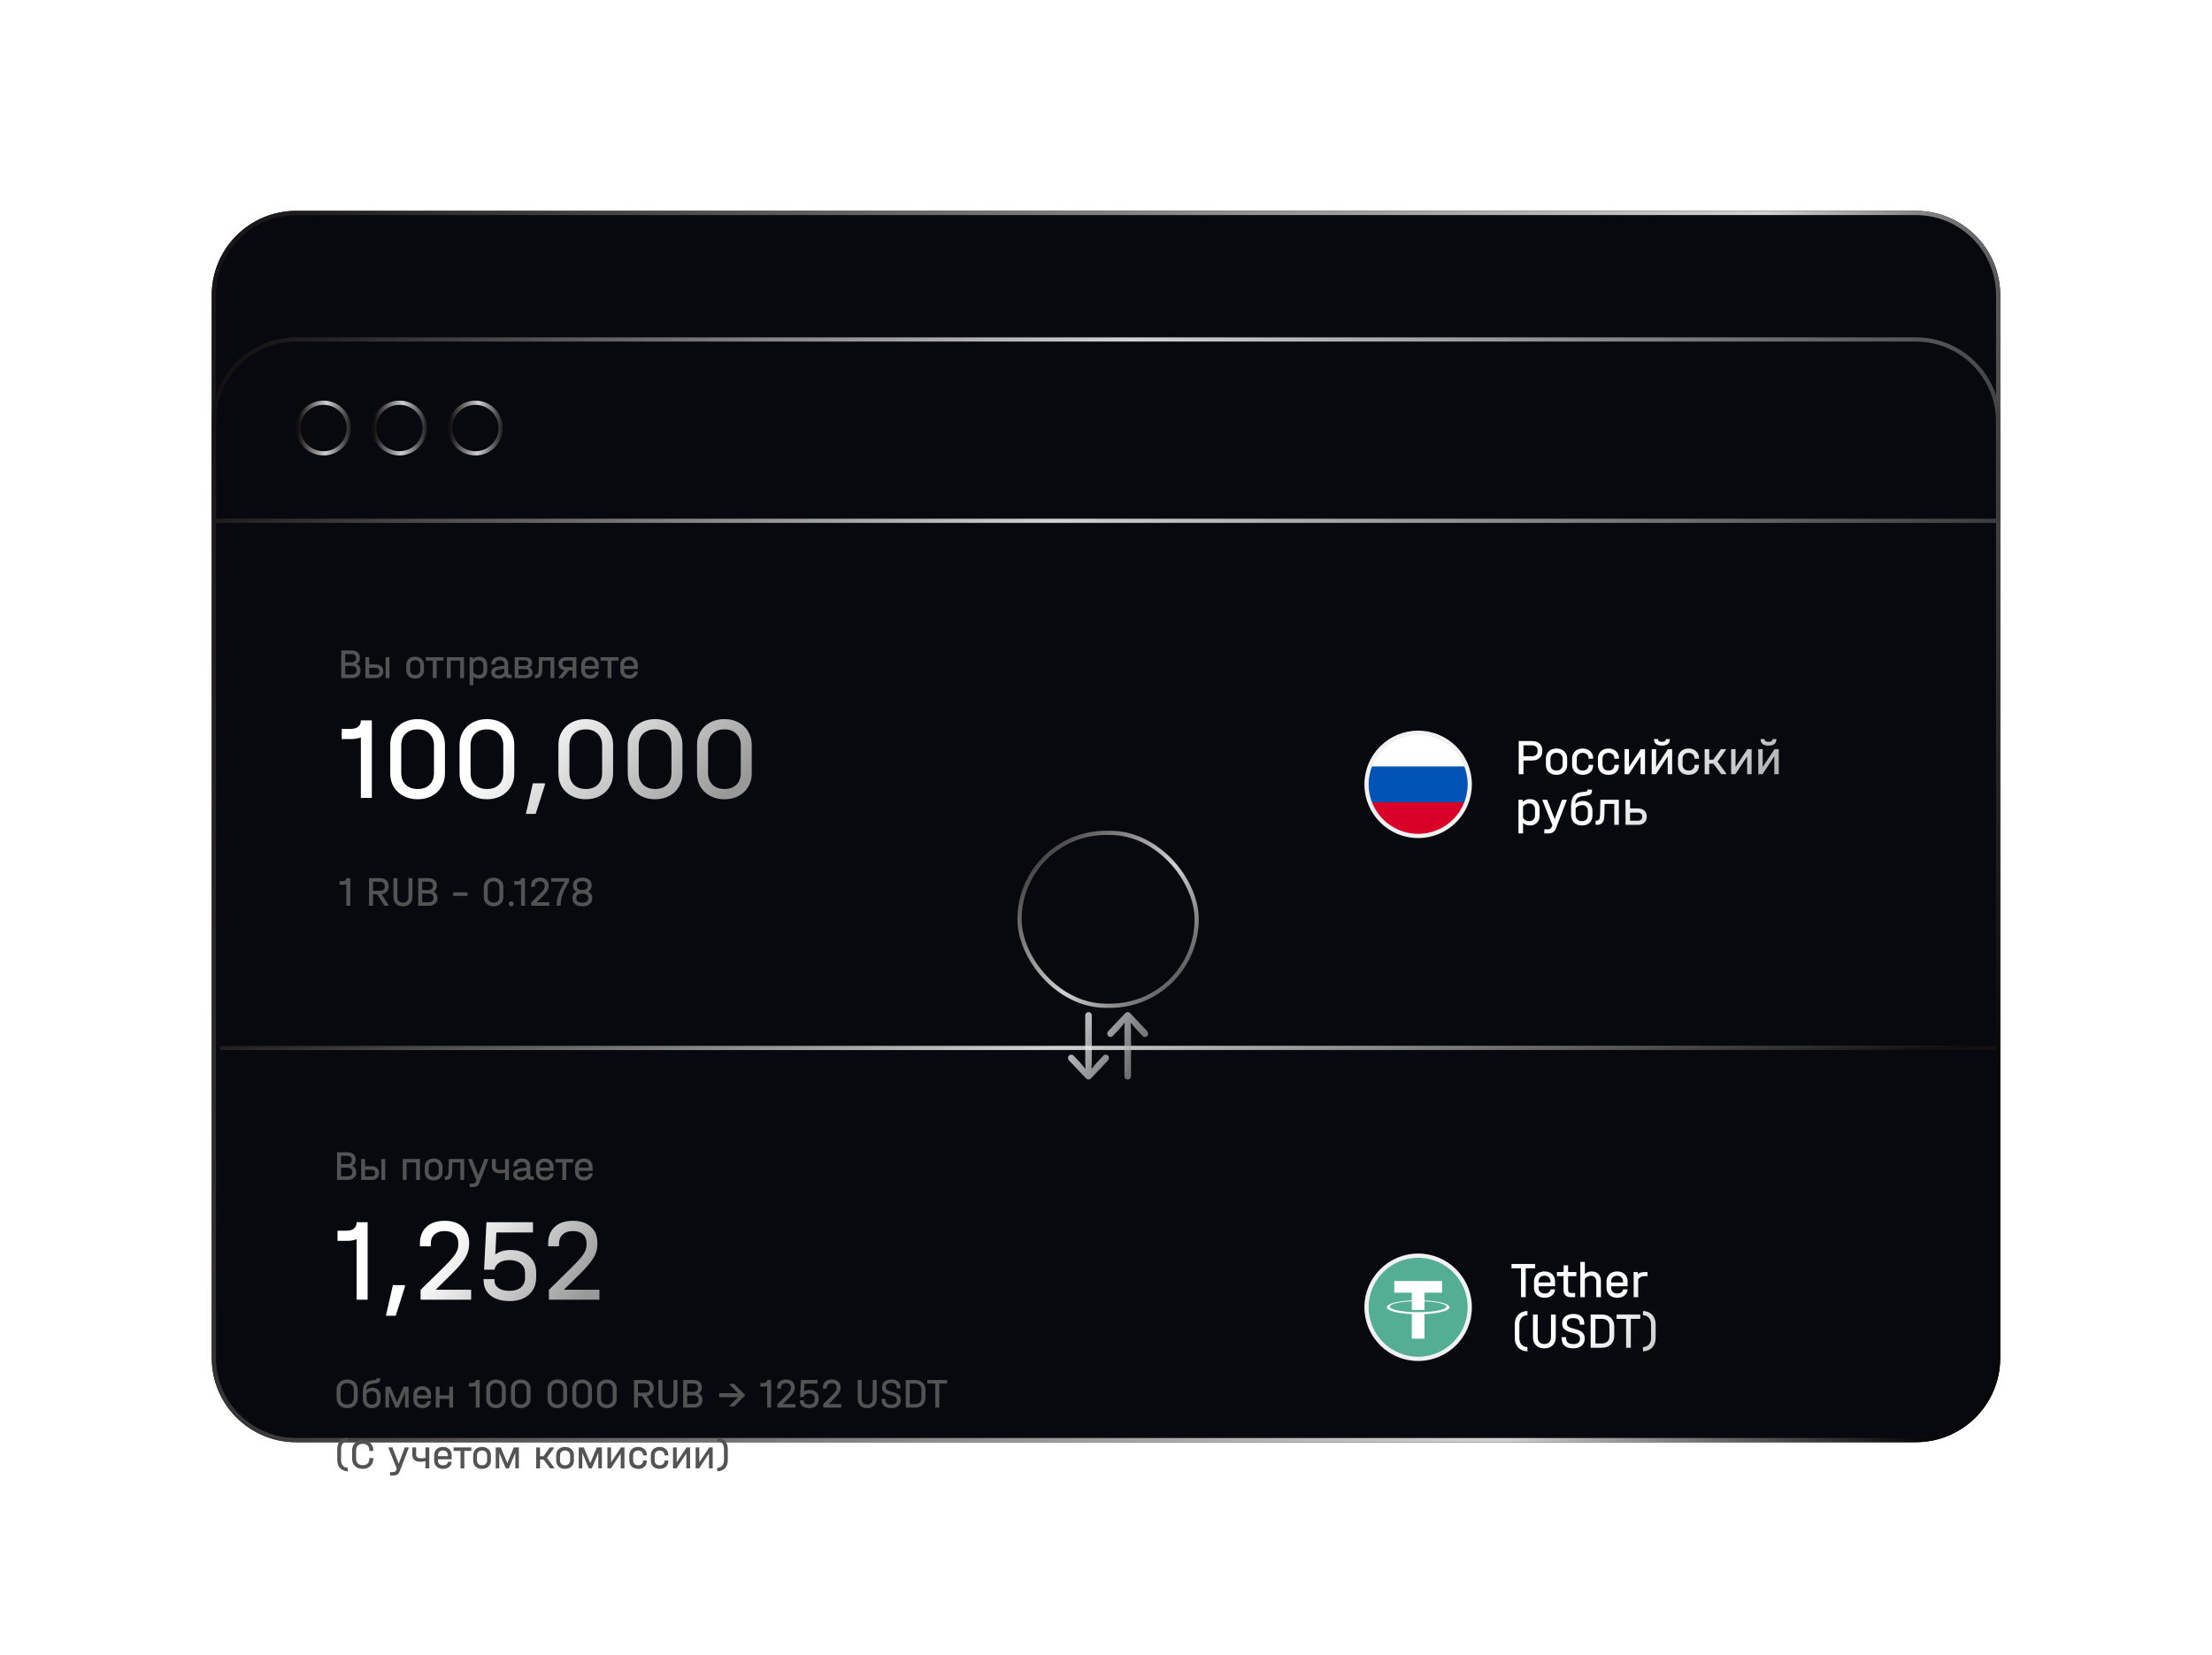
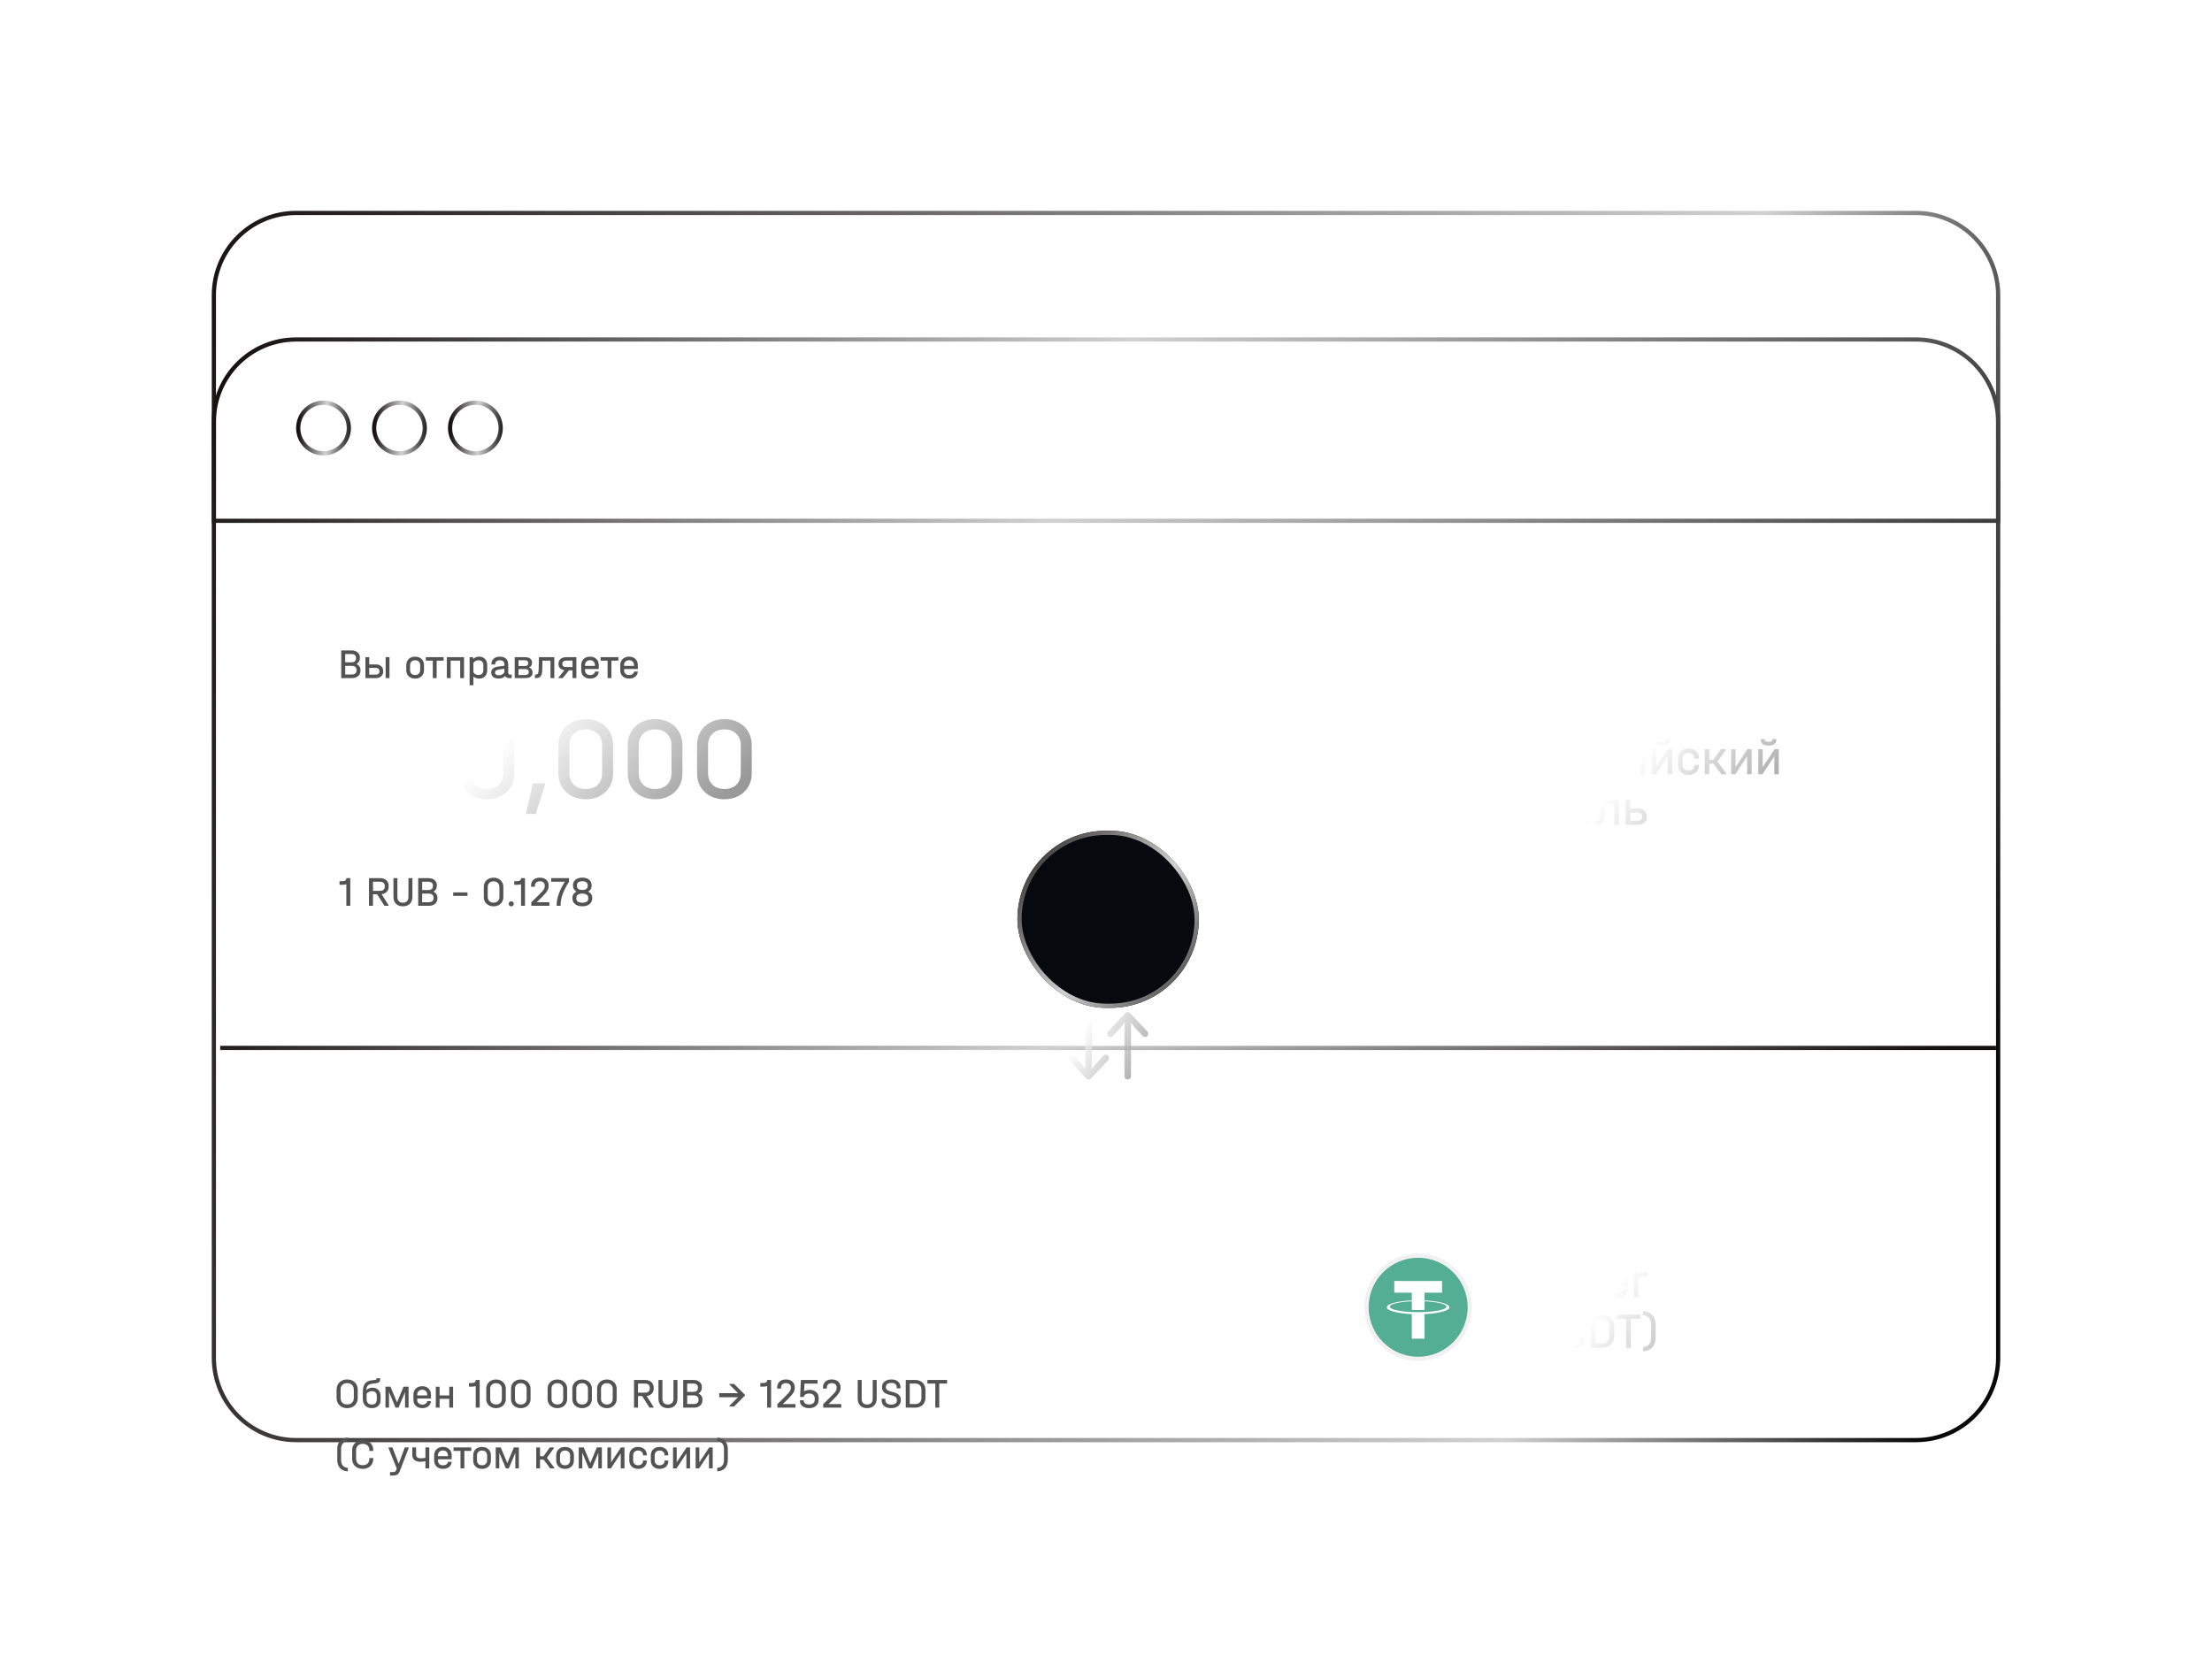
<svg xmlns="http://www.w3.org/2000/svg" width="437" height="327" viewBox="0 0 437 327" fill="none">
  <g filter="url(#filter0_d_454_102)">
-     <path d="M41.834 83.334C41.834 74.129 49.296 66.667 58.501 66.667H378.501C387.705 66.667 395.167 74.129 395.167 83.334V293.334C395.167 302.538 387.705 310 378.501 310H58.501C49.296 310 41.834 302.538 41.834 293.334V83.334Z" fill="#07090E" />
    <path d="M58.501 67.084H378.501C387.475 67.084 394.751 74.359 394.751 83.334V293.334C394.751 302.308 387.475 309.584 378.501 309.584H58.501C49.526 309.584 42.251 302.308 42.251 293.334V83.334C42.251 74.359 49.526 67.084 58.501 67.084Z" stroke="url(#paint0_linear_454_102)" stroke-width="0.833" />
  </g>
  <path d="M69.201 179H68.426V174.734C68.226 174.811 67.99 174.85 67.717 174.85H67.076V174.134H67.684C67.928 174.134 68.112 174.084 68.234 173.984C68.362 173.878 68.426 173.728 68.426 173.534H69.201V179ZM76.786 175.2C76.786 175.622 76.663 175.964 76.419 176.225C76.175 176.486 75.833 176.645 75.394 176.7L76.769 178.875V179H75.952L74.511 176.717H73.686V179H72.902V173.534H75.077C75.605 173.534 76.022 173.672 76.327 173.95C76.633 174.222 76.786 174.597 76.786 175.075V175.2ZM76.011 175.075C76.011 174.809 75.927 174.603 75.761 174.459C75.6 174.314 75.366 174.242 75.061 174.242H73.686V176.042H75.061C75.372 176.042 75.608 175.97 75.769 175.825C75.93 175.681 76.011 175.472 76.011 175.2V175.075ZM79.594 179.1C79.022 179.1 78.567 178.934 78.228 178.6C77.894 178.261 77.728 177.806 77.728 177.234V173.534H78.511V177.234C78.511 177.6 78.603 177.884 78.786 178.084C78.975 178.284 79.244 178.384 79.594 178.384C79.944 178.384 80.214 178.284 80.403 178.084C80.597 177.884 80.694 177.6 80.694 177.234V173.534H81.478V177.234C81.478 177.806 81.308 178.261 80.969 178.6C80.636 178.934 80.178 179.1 79.594 179.1ZM85.636 176.209C85.886 176.325 86.078 176.486 86.211 176.692C86.35 176.892 86.419 177.128 86.419 177.4V177.534C86.419 177.978 86.264 178.334 85.953 178.6C85.647 178.867 85.241 179 84.736 179H82.619V173.534H84.619C85.13 173.534 85.539 173.661 85.844 173.917C86.15 174.167 86.302 174.506 86.302 174.934V175.059C86.302 175.309 86.244 175.534 86.127 175.734C86.011 175.934 85.847 176.092 85.636 176.209ZM83.403 174.242V175.884H84.627C84.905 175.884 85.125 175.817 85.286 175.684C85.447 175.545 85.528 175.356 85.528 175.117V174.992C85.528 174.753 85.45 174.57 85.294 174.442C85.139 174.309 84.914 174.242 84.619 174.242H83.403ZM85.644 177.375C85.644 177.131 85.561 176.939 85.394 176.8C85.228 176.656 85.002 176.584 84.719 176.584H83.403V178.292H84.711C85.005 178.292 85.233 178.222 85.394 178.084C85.561 177.945 85.644 177.753 85.644 177.509V177.375ZM92.357 176.35V177.034H89.532V176.35H92.357ZM97.515 179.1C97.143 179.1 96.809 179.022 96.515 178.867C96.22 178.711 95.99 178.497 95.823 178.225C95.662 177.947 95.581 177.636 95.581 177.292V175.259C95.581 174.909 95.662 174.597 95.823 174.325C95.99 174.047 96.22 173.831 96.515 173.675C96.809 173.52 97.143 173.442 97.515 173.442C97.887 173.442 98.218 173.52 98.506 173.675C98.801 173.831 99.029 174.047 99.19 174.325C99.356 174.603 99.44 174.914 99.44 175.259V177.292C99.44 177.636 99.356 177.947 99.19 178.225C99.029 178.497 98.801 178.711 98.506 178.867C98.218 179.022 97.887 179.1 97.515 179.1ZM97.515 178.375C97.87 178.375 98.151 178.275 98.356 178.075C98.562 177.87 98.665 177.592 98.665 177.242V175.3C98.665 174.956 98.559 174.681 98.348 174.475C98.143 174.27 97.865 174.167 97.515 174.167C97.159 174.167 96.876 174.27 96.665 174.475C96.459 174.675 96.356 174.95 96.356 175.3V177.242C96.356 177.586 96.459 177.861 96.665 178.067C96.876 178.272 97.159 178.375 97.515 178.375ZM101.002 179.1C100.858 179.1 100.738 179.056 100.644 178.967C100.555 178.872 100.511 178.753 100.511 178.609C100.511 178.464 100.555 178.347 100.644 178.259C100.738 178.164 100.858 178.117 101.002 178.117C101.147 178.117 101.263 178.164 101.352 178.259C101.447 178.347 101.494 178.464 101.494 178.609C101.494 178.753 101.45 178.872 101.361 178.967C101.272 179.056 101.152 179.1 101.002 179.1ZM103.714 179H102.939V174.734C102.739 174.811 102.503 174.85 102.231 174.85H101.589V174.134H102.197C102.442 174.134 102.625 174.084 102.747 173.984C102.875 173.878 102.939 173.728 102.939 173.534H103.714V179ZM108.53 178.3V179H104.963V178.309L106.513 176.784C106.819 176.484 107.05 176.242 107.205 176.059C107.361 175.87 107.469 175.703 107.53 175.559C107.591 175.414 107.622 175.259 107.622 175.092V175.009C107.622 174.742 107.536 174.534 107.363 174.384C107.197 174.234 106.961 174.159 106.655 174.159C106.35 174.159 106.111 174.239 105.938 174.4C105.766 174.556 105.68 174.775 105.68 175.059V175.234H104.913V175.05C104.913 174.545 105.066 174.15 105.372 173.867C105.683 173.578 106.111 173.434 106.655 173.434C107.194 173.434 107.616 173.575 107.922 173.859C108.233 174.136 108.388 174.52 108.388 175.009V175.092C108.388 175.42 108.297 175.739 108.113 176.05C107.93 176.356 107.602 176.742 107.13 177.209L106.022 178.3H108.53ZM112.413 173.534V174.242C111.841 175.147 111.422 175.967 111.155 176.7C110.888 177.428 110.755 178.128 110.755 178.8V179H109.972V178.8C109.972 178.156 110.108 177.447 110.38 176.675C110.658 175.897 111.06 175.086 111.588 174.242H108.897V173.534H112.413ZM116.202 176.192C116.452 176.314 116.647 176.478 116.786 176.684C116.924 176.884 116.994 177.114 116.994 177.375V177.559C116.994 177.864 116.911 178.134 116.744 178.367C116.583 178.6 116.355 178.781 116.061 178.909C115.766 179.036 115.427 179.1 115.044 179.1C114.655 179.1 114.313 179.036 114.019 178.909C113.724 178.781 113.497 178.6 113.336 178.367C113.174 178.134 113.094 177.864 113.094 177.559V177.375C113.094 177.114 113.163 176.884 113.302 176.684C113.441 176.478 113.636 176.314 113.886 176.192C113.669 176.07 113.499 175.914 113.377 175.725C113.261 175.531 113.202 175.311 113.202 175.067V174.909C113.202 174.459 113.369 174.1 113.702 173.834C114.041 173.567 114.488 173.434 115.044 173.434C115.599 173.434 116.044 173.567 116.377 173.834C116.711 174.1 116.877 174.459 116.877 174.909V175.067C116.877 175.311 116.819 175.531 116.702 175.725C116.586 175.914 116.419 176.07 116.202 176.192ZM113.977 175.05C113.977 175.595 114.333 175.867 115.044 175.867C115.755 175.867 116.111 175.595 116.111 175.05V174.95C116.111 174.689 116.019 174.489 115.836 174.35C115.658 174.211 115.394 174.142 115.044 174.142C114.694 174.142 114.427 174.211 114.244 174.35C114.066 174.489 113.977 174.689 113.977 174.95V175.05ZM116.219 177.409C116.219 177.147 116.116 176.945 115.911 176.8C115.705 176.656 115.416 176.584 115.044 176.584C114.672 176.584 114.38 176.656 114.169 176.8C113.963 176.945 113.861 177.147 113.861 177.409V177.575C113.861 177.831 113.963 178.031 114.169 178.175C114.374 178.314 114.666 178.384 115.044 178.384C115.416 178.384 115.705 178.314 115.911 178.175C116.116 178.031 116.219 177.831 116.219 177.575V177.409Z" fill="#535353" />
  <path d="M68.583 278.267C68.172 278.267 67.808 278.184 67.492 278.017C67.175 277.845 66.931 277.606 66.758 277.3C66.586 276.995 66.5 276.645 66.5 276.25V274.625C66.5 274.225 66.586 273.873 66.758 273.567C66.936 273.261 67.181 273.025 67.492 272.859C67.808 272.686 68.172 272.6 68.583 272.6C68.994 272.6 69.358 272.686 69.675 272.859C69.992 273.025 70.236 273.264 70.408 273.575C70.586 273.881 70.675 274.231 70.675 274.625V276.25C70.675 276.645 70.586 276.995 70.408 277.3C70.236 277.606 69.992 277.845 69.675 278.017C69.364 278.184 69 278.267 68.583 278.267ZM68.583 277.542C68.994 277.542 69.317 277.425 69.55 277.192C69.783 276.953 69.9 276.631 69.9 276.225V274.659C69.9 274.236 69.783 273.909 69.55 273.675C69.317 273.442 68.994 273.325 68.583 273.325C68.172 273.325 67.853 273.442 67.625 273.675C67.397 273.909 67.283 274.236 67.283 274.659V276.225C67.283 276.642 67.397 276.967 67.625 277.2C67.853 277.428 68.172 277.542 68.583 277.542ZM73.584 274.225C74.073 274.225 74.462 274.378 74.751 274.684C75.045 274.984 75.192 275.386 75.192 275.892V276.575C75.192 277.103 75.04 277.517 74.734 277.817C74.428 278.117 74.009 278.267 73.476 278.267C72.909 278.267 72.467 278.103 72.151 277.775C71.834 277.442 71.676 276.981 71.676 276.392V275.234C71.676 274.689 71.734 274.248 71.851 273.909C71.967 273.57 72.151 273.311 72.401 273.134C72.651 272.95 72.984 272.831 73.401 272.775L74.067 272.7C74.178 272.689 74.256 272.667 74.301 272.634C74.345 272.6 74.367 272.55 74.367 272.484V272.367H75.109V272.542C75.109 272.786 75.045 272.973 74.917 273.1C74.79 273.223 74.587 273.303 74.309 273.342L73.559 273.442C73.142 273.498 72.842 273.623 72.659 273.817C72.476 274.011 72.381 274.306 72.376 274.7C72.526 274.55 72.706 274.434 72.917 274.35C73.128 274.267 73.351 274.225 73.584 274.225ZM74.442 275.95C74.442 275.261 74.12 274.917 73.476 274.917C73.276 274.917 73.084 274.959 72.901 275.042C72.723 275.125 72.564 275.245 72.426 275.4V276.417C72.426 276.789 72.512 277.073 72.684 277.267C72.862 277.461 73.12 277.559 73.459 277.559C73.781 277.559 74.026 277.473 74.192 277.3C74.359 277.128 74.442 276.878 74.442 276.55V275.95ZM80.719 274.034V278.167H80.019V275.05L79.919 275.35L78.736 278.167H78.144L76.961 275.35L76.853 275.034V278.167H76.153V274.034H77.144L78.436 277.125L79.728 274.034H80.719ZM82.425 276.375V276.575C82.425 276.886 82.514 277.131 82.692 277.309C82.875 277.481 83.125 277.567 83.442 277.567C83.709 277.567 83.931 277.5 84.109 277.367C84.292 277.234 84.386 277.07 84.392 276.875H85.142C85.12 277.286 84.953 277.623 84.642 277.884C84.331 278.139 83.931 278.267 83.442 278.267C82.909 278.267 82.481 278.117 82.159 277.817C81.836 277.511 81.675 277.106 81.675 276.6V275.609C81.675 275.275 81.748 274.984 81.892 274.734C82.036 274.478 82.242 274.281 82.509 274.142C82.775 274.003 83.081 273.934 83.425 273.934C83.948 273.934 84.364 274.086 84.675 274.392C84.986 274.698 85.142 275.1 85.142 275.6V276.375H82.425ZM83.425 274.634C83.12 274.634 82.875 274.725 82.692 274.909C82.514 275.086 82.425 275.328 82.425 275.634V275.75H84.392V275.634C84.392 275.328 84.303 275.086 84.125 274.909C83.953 274.725 83.72 274.634 83.425 274.634ZM86.847 274.042V275.75H88.756V274.042H89.514V278.167H88.756V276.434H86.847V278.167H86.097V274.042H86.847ZM94.766 278.167H93.991V273.9C93.791 273.978 93.555 274.017 93.283 274.017H92.641V273.3H93.25C93.494 273.3 93.677 273.25 93.8 273.15C93.927 273.045 93.991 272.895 93.991 272.7H94.766V278.167ZM97.999 278.267C97.627 278.267 97.294 278.189 96.999 278.034C96.705 277.878 96.474 277.664 96.308 277.392C96.146 277.114 96.066 276.803 96.066 276.459V274.425C96.066 274.075 96.146 273.764 96.308 273.492C96.474 273.214 96.705 272.998 96.999 272.842C97.294 272.686 97.627 272.609 97.999 272.609C98.371 272.609 98.702 272.686 98.991 272.842C99.285 272.998 99.513 273.214 99.674 273.492C99.841 273.77 99.924 274.081 99.924 274.425V276.459C99.924 276.803 99.841 277.114 99.674 277.392C99.513 277.664 99.285 277.878 98.991 278.034C98.702 278.189 98.371 278.267 97.999 278.267ZM97.999 277.542C98.355 277.542 98.635 277.442 98.841 277.242C99.046 277.036 99.149 276.759 99.149 276.409V274.467C99.149 274.123 99.044 273.848 98.832 273.642C98.627 273.436 98.349 273.334 97.999 273.334C97.644 273.334 97.36 273.436 97.149 273.642C96.944 273.842 96.841 274.117 96.841 274.467V276.409C96.841 276.753 96.944 277.028 97.149 277.234C97.36 277.439 97.644 277.542 97.999 277.542ZM102.89 278.267C102.518 278.267 102.185 278.189 101.89 278.034C101.596 277.878 101.365 277.664 101.198 277.392C101.037 277.114 100.957 276.803 100.957 276.459V274.425C100.957 274.075 101.037 273.764 101.198 273.492C101.365 273.214 101.596 272.998 101.89 272.842C102.185 272.686 102.518 272.609 102.89 272.609C103.262 272.609 103.593 272.686 103.882 272.842C104.176 272.998 104.404 273.214 104.565 273.492C104.732 273.77 104.815 274.081 104.815 274.425V276.459C104.815 276.803 104.732 277.114 104.565 277.392C104.404 277.664 104.176 277.878 103.882 278.034C103.593 278.189 103.262 278.267 102.89 278.267ZM102.89 277.542C103.246 277.542 103.526 277.442 103.732 277.242C103.937 277.036 104.04 276.759 104.04 276.409V274.467C104.04 274.123 103.935 273.848 103.723 273.642C103.518 273.436 103.24 273.334 102.89 273.334C102.535 273.334 102.251 273.436 102.04 273.642C101.835 273.842 101.732 274.117 101.732 274.467V276.409C101.732 276.753 101.835 277.028 102.04 277.234C102.251 277.439 102.535 277.542 102.89 277.542ZM110.117 278.267C109.744 278.267 109.411 278.189 109.117 278.034C108.822 277.878 108.592 277.664 108.425 277.392C108.264 277.114 108.183 276.803 108.183 276.459V274.425C108.183 274.075 108.264 273.764 108.425 273.492C108.592 273.214 108.822 272.998 109.117 272.842C109.411 272.686 109.744 272.609 110.117 272.609C110.489 272.609 110.819 272.686 111.108 272.842C111.403 272.998 111.631 273.214 111.792 273.492C111.958 273.77 112.042 274.081 112.042 274.425V276.459C112.042 276.803 111.958 277.114 111.792 277.392C111.631 277.664 111.403 277.878 111.108 278.034C110.819 278.189 110.489 278.267 110.117 278.267ZM110.117 277.542C110.472 277.542 110.753 277.442 110.958 277.242C111.164 277.036 111.267 276.759 111.267 276.409V274.467C111.267 274.123 111.161 273.848 110.95 273.642C110.744 273.436 110.467 273.334 110.117 273.334C109.761 273.334 109.478 273.436 109.267 273.642C109.061 273.842 108.958 274.117 108.958 274.467V276.409C108.958 276.753 109.061 277.028 109.267 277.234C109.478 277.439 109.761 277.542 110.117 277.542ZM115.008 278.267C114.635 278.267 114.302 278.189 114.008 278.034C113.713 277.878 113.483 277.664 113.316 277.392C113.155 277.114 113.074 276.803 113.074 276.459V274.425C113.074 274.075 113.155 273.764 113.316 273.492C113.483 273.214 113.713 272.998 114.008 272.842C114.302 272.686 114.635 272.609 115.008 272.609C115.38 272.609 115.71 272.686 115.999 272.842C116.294 272.998 116.522 273.214 116.683 273.492C116.849 273.77 116.933 274.081 116.933 274.425V276.459C116.933 276.803 116.849 277.114 116.683 277.392C116.522 277.664 116.294 277.878 115.999 278.034C115.71 278.189 115.38 278.267 115.008 278.267ZM115.008 277.542C115.363 277.542 115.644 277.442 115.849 277.242C116.055 277.036 116.158 276.759 116.158 276.409V274.467C116.158 274.123 116.052 273.848 115.841 273.642C115.635 273.436 115.358 273.334 115.008 273.334C114.652 273.334 114.369 273.436 114.158 273.642C113.952 273.842 113.849 274.117 113.849 274.467V276.409C113.849 276.753 113.952 277.028 114.158 277.234C114.369 277.439 114.652 277.542 115.008 277.542ZM119.899 278.267C119.526 278.267 119.193 278.189 118.899 278.034C118.604 277.878 118.374 277.664 118.207 277.392C118.046 277.114 117.965 276.803 117.965 276.459V274.425C117.965 274.075 118.046 273.764 118.207 273.492C118.374 273.214 118.604 272.998 118.899 272.842C119.193 272.686 119.526 272.609 119.899 272.609C120.271 272.609 120.601 272.686 120.89 272.842C121.185 272.998 121.412 273.214 121.574 273.492C121.74 273.77 121.824 274.081 121.824 274.425V276.459C121.824 276.803 121.74 277.114 121.574 277.392C121.412 277.664 121.185 277.878 120.89 278.034C120.601 278.189 120.271 278.267 119.899 278.267ZM119.899 277.542C120.254 277.542 120.535 277.442 120.74 277.242C120.946 277.036 121.049 276.759 121.049 276.409V274.467C121.049 274.123 120.943 273.848 120.732 273.642C120.526 273.436 120.249 273.334 119.899 273.334C119.543 273.334 119.26 273.436 119.049 273.642C118.843 273.842 118.74 274.117 118.74 274.467V276.409C118.74 276.753 118.843 277.028 119.049 277.234C119.26 277.439 119.543 277.542 119.899 277.542ZM129.142 274.367C129.142 274.789 129.02 275.131 128.775 275.392C128.531 275.653 128.189 275.811 127.75 275.867L129.125 278.042V278.167H128.308L126.867 275.884H126.042V278.167H125.258V272.7H127.433C127.961 272.7 128.378 272.839 128.683 273.117C128.989 273.389 129.142 273.764 129.142 274.242V274.367ZM128.367 274.242C128.367 273.975 128.283 273.77 128.117 273.625C127.956 273.481 127.722 273.409 127.417 273.409H126.042V275.209H127.417C127.728 275.209 127.964 275.136 128.125 274.992C128.286 274.848 128.367 274.639 128.367 274.367V274.242ZM131.95 278.267C131.378 278.267 130.923 278.1 130.584 277.767C130.25 277.428 130.084 276.973 130.084 276.4V272.7H130.867V276.4C130.867 276.767 130.959 277.05 131.142 277.25C131.331 277.45 131.6 277.55 131.95 277.55C132.3 277.55 132.57 277.45 132.759 277.25C132.953 277.05 133.05 276.767 133.05 276.4V272.7H133.834V276.4C133.834 276.973 133.664 277.428 133.325 277.767C132.992 278.1 132.534 278.267 131.95 278.267ZM137.992 275.375C138.242 275.492 138.434 275.653 138.567 275.859C138.706 276.059 138.775 276.295 138.775 276.567V276.7C138.775 277.145 138.62 277.5 138.309 277.767C138.003 278.034 137.597 278.167 137.092 278.167H134.975V272.7H136.975C137.486 272.7 137.895 272.828 138.2 273.084C138.506 273.334 138.659 273.673 138.659 274.1V274.225C138.659 274.475 138.6 274.7 138.484 274.9C138.367 275.1 138.203 275.259 137.992 275.375ZM135.759 273.409V275.05H136.984C137.261 275.05 137.481 274.984 137.642 274.85C137.803 274.711 137.884 274.523 137.884 274.284V274.159C137.884 273.92 137.806 273.736 137.65 273.609C137.495 273.475 137.27 273.409 136.975 273.409H135.759ZM138 276.542C138 276.298 137.917 276.106 137.75 275.967C137.584 275.823 137.359 275.75 137.075 275.75H135.759V277.459H137.067C137.361 277.459 137.589 277.389 137.75 277.25C137.917 277.111 138 276.92 138 276.675V276.542ZM147.179 275.642V275.775L145.029 277.934H144.121V277.784L145.804 276.109H142.088V275.309L145.813 275.317L144.121 273.617V273.475H145.029L147.179 275.642ZM152.335 278.167H151.56V273.9C151.36 273.978 151.124 274.017 150.851 274.017H150.21V273.3H150.818C151.063 273.3 151.246 273.25 151.368 273.15C151.496 273.045 151.56 272.895 151.56 272.7H152.335V278.167ZM157.151 277.467V278.167H153.584V277.475L155.134 275.95C155.44 275.65 155.67 275.409 155.826 275.225C155.981 275.036 156.09 274.87 156.151 274.725C156.212 274.581 156.243 274.425 156.243 274.259V274.175C156.243 273.909 156.156 273.7 155.984 273.55C155.818 273.4 155.581 273.325 155.276 273.325C154.97 273.325 154.731 273.406 154.559 273.567C154.387 273.723 154.301 273.942 154.301 274.225V274.4H153.534V274.217C153.534 273.711 153.687 273.317 153.993 273.034C154.304 272.745 154.731 272.6 155.276 272.6C155.815 272.6 156.237 272.742 156.543 273.025C156.854 273.303 157.009 273.686 157.009 274.175V274.259C157.009 274.586 156.918 274.906 156.734 275.217C156.551 275.523 156.223 275.909 155.751 276.375L154.643 277.467H157.151ZM159.937 274.659C160.482 274.659 160.918 274.806 161.246 275.1C161.573 275.389 161.737 275.775 161.737 276.259V276.584C161.737 277.095 161.568 277.503 161.229 277.809C160.896 278.114 160.446 278.267 159.879 278.267C159.307 278.267 158.854 278.136 158.521 277.875C158.193 277.614 158.029 277.256 158.029 276.8V276.717H158.796V276.8C158.796 277.034 158.89 277.217 159.079 277.35C159.268 277.478 159.526 277.542 159.854 277.542C160.198 277.542 160.468 277.461 160.662 277.3C160.857 277.134 160.954 276.903 160.954 276.609V276.284C160.954 276.006 160.854 275.786 160.654 275.625C160.459 275.459 160.193 275.375 159.854 275.375C159.559 275.375 159.318 275.436 159.129 275.559C158.94 275.681 158.832 275.845 158.804 276.05H158.062L158.229 272.7H161.512V273.425H158.929L158.854 274.975C159.143 274.764 159.504 274.659 159.937 274.659ZM166.2 277.467V278.167H162.634V277.475L164.184 275.95C164.489 275.65 164.72 275.409 164.875 275.225C165.031 275.036 165.139 274.87 165.2 274.725C165.261 274.581 165.292 274.425 165.292 274.259V274.175C165.292 273.909 165.206 273.7 165.034 273.55C164.867 273.4 164.631 273.325 164.325 273.325C164.02 273.325 163.781 273.406 163.609 273.567C163.436 273.723 163.35 273.942 163.35 274.225V274.4H162.584V274.217C162.584 273.711 162.736 273.317 163.042 273.034C163.353 272.745 163.781 272.6 164.325 272.6C164.864 272.6 165.286 272.742 165.592 273.025C165.903 273.303 166.059 273.686 166.059 274.175V274.259C166.059 274.586 165.967 274.906 165.784 275.217C165.6 275.523 165.273 275.909 164.8 276.375L163.692 277.467H166.2ZM171.314 278.267C170.742 278.267 170.286 278.1 169.947 277.767C169.614 277.428 169.447 276.973 169.447 276.4V272.7H170.231V276.4C170.231 276.767 170.322 277.05 170.506 277.25C170.695 277.45 170.964 277.55 171.314 277.55C171.664 277.55 171.933 277.45 172.122 277.25C172.317 277.05 172.414 276.767 172.414 276.4V272.7H173.197V276.4C173.197 276.973 173.028 277.428 172.689 277.767C172.356 278.1 171.897 278.267 171.314 278.267ZM176.072 278.267C175.456 278.267 174.983 278.125 174.656 277.842C174.328 277.553 174.164 277.142 174.164 276.609V276.417H174.906V276.609C174.906 276.925 175.003 277.164 175.197 277.325C175.397 277.486 175.689 277.567 176.072 277.567C176.422 277.567 176.694 277.495 176.889 277.35C177.089 277.206 177.189 277 177.189 276.734V276.642C177.189 276.425 177.119 276.25 176.981 276.117C176.847 275.978 176.633 275.87 176.339 275.792L175.572 275.592C174.694 275.364 174.256 274.906 174.256 274.217V274.1C174.256 273.8 174.331 273.539 174.481 273.317C174.636 273.089 174.853 272.914 175.131 272.792C175.414 272.664 175.739 272.6 176.106 272.6C176.672 272.6 177.111 272.739 177.422 273.017C177.739 273.289 177.897 273.673 177.897 274.167V274.359H177.156V274.167C177.156 273.873 177.067 273.653 176.889 273.509C176.711 273.359 176.439 273.284 176.072 273.284C175.744 273.284 175.486 273.353 175.297 273.492C175.114 273.631 175.022 273.82 175.022 274.059V274.15C175.022 274.339 175.089 274.5 175.222 274.634C175.361 274.761 175.561 274.861 175.822 274.934L176.572 275.142C177.05 275.275 177.4 275.459 177.622 275.692C177.85 275.92 177.964 276.217 177.964 276.584V276.7C177.964 277.178 177.792 277.559 177.447 277.842C177.108 278.125 176.65 278.267 176.072 278.267ZM180.77 272.7C181.181 272.7 181.542 272.781 181.853 272.942C182.164 273.103 182.403 273.331 182.57 273.625C182.742 273.92 182.828 274.261 182.828 274.65V276.217C182.828 276.606 182.742 276.948 182.57 277.242C182.403 277.536 182.164 277.764 181.853 277.925C181.542 278.086 181.181 278.167 180.77 278.167H178.945V272.7H180.77ZM180.795 277.459C181.195 277.459 181.503 277.35 181.72 277.134C181.937 276.911 182.045 276.6 182.045 276.2V274.675C182.045 274.275 181.937 273.964 181.72 273.742C181.503 273.52 181.195 273.409 180.795 273.409H179.728V277.459H180.795ZM183.214 273.409V272.7H187.114V273.409H185.556V278.167H184.781V273.409H183.214ZM68.717 290.75C68.3 290.739 67.933 290.642 67.617 290.459C67.306 290.275 67.064 290.02 66.892 289.692C66.719 289.359 66.633 288.973 66.633 288.534V286.325C66.633 285.886 66.717 285.503 66.883 285.175C67.056 284.848 67.297 284.592 67.608 284.409C67.925 284.225 68.294 284.128 68.717 284.117V284.809C68.294 284.825 67.967 284.97 67.733 285.242C67.5 285.509 67.383 285.875 67.383 286.342V288.517C67.383 288.989 67.5 289.361 67.733 289.634C67.967 289.9 68.294 290.042 68.717 290.059V290.75ZM71.668 290.267C71.251 290.267 70.885 290.184 70.568 290.017C70.251 289.85 70.004 289.614 69.826 289.309C69.654 289.003 69.568 288.653 69.568 288.259V286.625C69.568 286.225 69.654 285.873 69.826 285.567C70.004 285.261 70.251 285.025 70.568 284.859C70.885 284.686 71.251 284.6 71.668 284.6C72.068 284.6 72.424 284.684 72.735 284.85C73.051 285.011 73.296 285.239 73.468 285.534C73.646 285.823 73.735 286.156 73.735 286.534V286.734H72.96V286.534C72.96 286.156 72.843 285.861 72.61 285.65C72.382 285.434 72.065 285.325 71.66 285.325C71.243 285.325 70.921 285.442 70.693 285.675C70.465 285.903 70.351 286.228 70.351 286.65V288.225C70.351 288.648 70.465 288.973 70.693 289.2C70.921 289.428 71.243 289.542 71.66 289.542C72.065 289.542 72.382 289.436 72.61 289.225C72.843 289.009 72.96 288.711 72.96 288.334V288.125H73.735V288.334C73.735 288.711 73.646 289.048 73.468 289.342C73.296 289.631 73.051 289.859 72.735 290.025C72.424 290.186 72.068 290.267 71.668 290.267ZM80.739 286.034V286.15L79.014 290.65C78.886 290.984 78.722 291.223 78.522 291.367C78.328 291.511 78.059 291.584 77.714 291.584H77.056V290.9H77.647C77.82 290.9 77.953 290.87 78.047 290.809C78.147 290.748 78.234 290.62 78.306 290.425L78.381 290.217L76.756 286.15V286.034H77.522L78.772 289.242L79.972 286.034H80.739ZM84.807 286.034V290.167H84.049V288.75C83.671 288.828 83.324 288.867 83.007 288.867C82.529 288.867 82.152 288.75 81.874 288.517C81.596 288.278 81.457 287.956 81.457 287.55V286.034H82.207V287.467C82.207 287.7 82.285 287.878 82.441 288C82.602 288.123 82.829 288.184 83.124 288.184C83.407 288.184 83.716 288.153 84.049 288.092V286.034H84.807ZM86.519 288.375V288.575C86.519 288.886 86.608 289.131 86.785 289.309C86.969 289.481 87.219 289.567 87.535 289.567C87.802 289.567 88.024 289.5 88.202 289.367C88.385 289.234 88.48 289.07 88.485 288.875H89.235C89.213 289.286 89.046 289.623 88.735 289.884C88.424 290.139 88.024 290.267 87.535 290.267C87.002 290.267 86.574 290.117 86.252 289.817C85.93 289.511 85.769 289.106 85.769 288.6V287.609C85.769 287.275 85.841 286.984 85.985 286.734C86.13 286.478 86.335 286.281 86.602 286.142C86.869 286.003 87.174 285.934 87.519 285.934C88.041 285.934 88.458 286.086 88.769 286.392C89.08 286.698 89.235 287.1 89.235 287.6V288.375H86.519ZM87.519 286.634C87.213 286.634 86.969 286.725 86.785 286.909C86.608 287.086 86.519 287.328 86.519 287.634V287.75H88.485V287.634C88.485 287.328 88.397 287.086 88.219 286.909C88.046 286.725 87.813 286.634 87.519 286.634ZM89.602 286.717V286.034H93.111V286.717H91.736V290.167H90.977V286.717H89.602ZM95.225 290.267C94.697 290.267 94.275 290.114 93.959 289.809C93.642 289.503 93.484 289.098 93.484 288.592V287.617C93.484 287.106 93.642 286.698 93.959 286.392C94.275 286.086 94.697 285.934 95.225 285.934C95.758 285.934 96.183 286.086 96.5 286.392C96.822 286.698 96.984 287.106 96.984 287.617V288.592C96.984 289.098 96.822 289.503 96.5 289.809C96.183 290.114 95.758 290.267 95.225 290.267ZM95.234 289.559C95.539 289.559 95.781 289.47 95.959 289.292C96.142 289.114 96.234 288.875 96.234 288.575V287.642C96.234 287.331 96.145 287.086 95.967 286.909C95.789 286.731 95.545 286.642 95.234 286.642C94.928 286.642 94.683 286.731 94.5 286.909C94.322 287.086 94.234 287.331 94.234 287.642V288.575C94.234 288.881 94.322 289.123 94.5 289.3C94.683 289.473 94.928 289.559 95.234 289.559ZM102.505 286.034V290.167H101.805V287.05L101.705 287.35L100.522 290.167H99.93L98.747 287.35L98.638 287.034V290.167H97.938V286.034H98.93L100.222 289.125L101.513 286.034H102.505ZM109.505 290.05V290.167H108.688L107.388 288.434H106.688V290.167H105.938V286.034H106.688V287.767H107.371L108.621 286.034H109.438V286.15L108.055 288.092L109.505 290.05ZM111.623 290.267C111.096 290.267 110.673 290.114 110.357 289.809C110.04 289.503 109.882 289.098 109.882 288.592V287.617C109.882 287.106 110.04 286.698 110.357 286.392C110.673 286.086 111.096 285.934 111.623 285.934C112.157 285.934 112.582 286.086 112.898 286.392C113.221 286.698 113.382 287.106 113.382 287.617V288.592C113.382 289.098 113.221 289.503 112.898 289.809C112.582 290.114 112.157 290.267 111.623 290.267ZM111.632 289.559C111.937 289.559 112.179 289.47 112.357 289.292C112.54 289.114 112.632 288.875 112.632 288.575V287.642C112.632 287.331 112.543 287.086 112.365 286.909C112.187 286.731 111.943 286.642 111.632 286.642C111.326 286.642 111.082 286.731 110.898 286.909C110.721 287.086 110.632 287.331 110.632 287.642V288.575C110.632 288.881 110.721 289.123 110.898 289.3C111.082 289.473 111.326 289.559 111.632 289.559ZM118.903 286.034V290.167H118.203V287.05L118.103 287.35L116.92 290.167H116.328L115.145 287.35L115.036 287.034V290.167H114.336V286.034H115.328L116.62 289.125L117.911 286.034H118.903ZM120.726 286.034V288.975L122.676 286.034H123.367V290.167H122.634V287.225L120.692 290.167H120.001V286.034H120.726ZM126.085 290.267C125.735 290.267 125.427 290.198 125.16 290.059C124.893 289.92 124.688 289.725 124.543 289.475C124.399 289.22 124.327 288.925 124.327 288.592V287.609C124.327 287.275 124.399 286.984 124.543 286.734C124.688 286.478 124.893 286.281 125.16 286.142C125.427 286.003 125.735 285.934 126.085 285.934C126.413 285.934 126.704 286.003 126.96 286.142C127.221 286.275 127.424 286.461 127.568 286.7C127.713 286.939 127.785 287.211 127.785 287.517V287.609H127.035V287.517C127.035 287.261 126.946 287.053 126.768 286.892C126.591 286.725 126.363 286.642 126.085 286.642C125.774 286.642 125.529 286.731 125.352 286.909C125.174 287.081 125.085 287.32 125.085 287.625V288.575C125.085 288.881 125.174 289.123 125.352 289.3C125.529 289.473 125.774 289.559 126.085 289.559C126.363 289.559 126.591 289.481 126.768 289.325C126.946 289.164 127.035 288.959 127.035 288.709V288.617H127.785V288.709C127.785 289.175 127.629 289.553 127.318 289.842C127.007 290.125 126.596 290.267 126.085 290.267ZM130.333 290.267C129.983 290.267 129.675 290.198 129.408 290.059C129.141 289.92 128.936 289.725 128.791 289.475C128.647 289.22 128.575 288.925 128.575 288.592V287.609C128.575 287.275 128.647 286.984 128.791 286.734C128.936 286.478 129.141 286.281 129.408 286.142C129.675 286.003 129.983 285.934 130.333 285.934C130.661 285.934 130.952 286.003 131.208 286.142C131.469 286.275 131.672 286.461 131.816 286.7C131.961 286.939 132.033 287.211 132.033 287.517V287.609H131.283V287.517C131.283 287.261 131.194 287.053 131.016 286.892C130.839 286.725 130.611 286.642 130.333 286.642C130.022 286.642 129.777 286.731 129.6 286.909C129.422 287.081 129.333 287.32 129.333 287.625V288.575C129.333 288.881 129.422 289.123 129.6 289.3C129.777 289.473 130.022 289.559 130.333 289.559C130.611 289.559 130.839 289.481 131.016 289.325C131.194 289.164 131.283 288.959 131.283 288.709V288.617H132.033V288.709C132.033 289.175 131.877 289.553 131.566 289.842C131.255 290.125 130.844 290.267 130.333 290.267ZM133.689 286.034V288.975L135.639 286.034H136.331V290.167H135.598V287.225L133.656 290.167H132.964V286.034H133.689ZM138.157 286.034V288.975L140.107 286.034H140.799V290.167H140.065V287.225L138.124 290.167H137.432V286.034H138.157ZM141.7 284.117C142.117 284.128 142.48 284.225 142.792 284.409C143.108 284.592 143.353 284.85 143.525 285.184C143.697 285.511 143.783 285.895 143.783 286.334V288.542C143.783 288.981 143.697 289.364 143.525 289.692C143.358 290.02 143.117 290.275 142.8 290.459C142.489 290.642 142.122 290.739 141.7 290.75V290.059C142.122 290.042 142.45 289.9 142.683 289.634C142.917 289.361 143.033 288.992 143.033 288.525V286.35C143.033 285.878 142.917 285.509 142.683 285.242C142.45 284.97 142.122 284.825 141.7 284.809V284.117Z" fill="#535353" />
  <line x1="43.5" y1="207.084" x2="394.333" y2="207.084" stroke="url(#paint1_linear_454_102)" stroke-width="0.833" />
  <g filter="url(#filter1_d_454_102)">
    <rect x="201" y="189.167" width="35.833" height="35" rx="17.5" fill="#07090E" />
    <rect x="201.417" y="189.584" width="35" height="34.167" rx="17.083" stroke="url(#paint2_linear_454_102)" stroke-width="0.833" />
  </g>
  <path d="M214.559 213.109L211.204 209.567C211.068 209.427 211 209.262 211 209.074C211 208.875 211.061 208.716 211.183 208.595C211.3 208.474 211.455 208.413 211.647 208.413C211.825 208.413 211.975 208.476 212.097 208.602L213.476 210.068L214.454 211.244L214.397 209.712L214.397 200.669C214.397 200.48 214.458 200.323 214.58 200.197C214.702 200.066 214.859 200.001 215.052 200.001C215.239 200.001 215.394 200.066 215.516 200.197C215.638 200.323 215.699 200.48 215.699 200.669L215.699 209.712L215.635 211.244L216.613 210.068L217.992 208.602C218.118 208.476 218.268 208.413 218.442 208.413C218.634 208.413 218.791 208.474 218.913 208.595C219.03 208.716 219.089 208.875 219.089 209.074C219.089 209.262 219.021 209.427 218.885 209.567L215.53 213.109C215.399 213.254 215.239 213.329 215.052 213.334C214.859 213.334 214.695 213.259 214.559 213.109ZM223.274 200.219L226.629 203.761C226.765 203.901 226.833 204.066 226.833 204.254C226.833 204.453 226.775 204.612 226.657 204.733C226.54 204.854 226.386 204.915 226.193 204.915C226.015 204.915 225.865 204.852 225.743 204.726L224.364 203.26L223.387 202.084L223.443 203.616L223.443 212.659C223.443 212.853 223.382 213.015 223.26 213.146C223.138 213.271 222.983 213.334 222.796 213.334C222.604 213.334 222.447 213.271 222.325 213.146C222.203 213.015 222.142 212.853 222.142 212.659L222.142 203.616L222.198 202.084L221.22 203.26L219.842 204.726C219.72 204.852 219.57 204.915 219.391 204.915C219.204 204.915 219.051 204.854 218.934 204.733C218.812 204.612 218.751 204.453 218.751 204.254C218.751 204.066 218.819 203.901 218.955 203.761L222.311 200.219C222.442 200.074 222.601 200.001 222.789 200.001C222.976 199.996 223.138 200.069 223.274 200.219Z" fill="url(#paint3_linear_454_102)" fill-opacity="0.7" />
  <path d="M58.501 67.084H378.501C387.475 67.084 394.751 74.359 394.751 83.334V102.917H42.251V83.334C42.251 74.359 49.526 67.084 58.501 67.084Z" stroke="url(#paint4_linear_454_102)" stroke-width="0.833" />
  <g clip-path="url(#clip0_454_102)">
    <path d="M280.167 165.197C285.798 165.197 290.363 160.632 290.363 155.001C290.363 149.369 285.798 144.804 280.167 144.804C274.536 144.804 269.971 149.369 269.971 155.001C269.971 160.632 274.536 165.197 280.167 165.197Z" fill="white" />
-     <path d="M289.729 158.547C290.139 157.442 290.363 156.248 290.363 155.001C290.363 153.753 290.139 152.559 289.729 151.454H270.605C270.195 152.559 269.971 153.753 269.971 155.001C269.971 156.248 270.195 157.442 270.605 158.547L280.167 159.434L289.729 158.547Z" fill="#0052B4" />
    <path d="M280.165 165.197C284.549 165.197 288.287 162.43 289.727 158.547H270.604C272.044 162.43 275.781 165.197 280.165 165.197Z" fill="#D80027" />
    <path d="M290.363 155.001C290.363 149.369 285.798 144.804 280.167 144.804C274.536 144.804 269.971 149.369 269.971 155.001C269.971 160.632 274.536 165.197 280.167 165.197C285.798 165.197 290.363 160.632 290.363 155.001Z" stroke="#F1F1F1" stroke-width="0.833" />
  </g>
  <path d="M302.643 146.44C303.276 146.44 303.776 146.607 304.143 146.94C304.51 147.267 304.693 147.717 304.693 148.29V148.44C304.693 149.014 304.51 149.467 304.143 149.8C303.776 150.127 303.276 150.29 302.643 150.29H300.973V153H300.033V146.44H302.643ZM302.623 149.45C302.996 149.45 303.28 149.364 303.473 149.19C303.666 149.017 303.763 148.767 303.763 148.44V148.29C303.763 147.97 303.663 147.724 303.463 147.55C303.27 147.377 302.99 147.29 302.623 147.29H300.973V149.45H302.623ZM307.499 153.12C306.866 153.12 306.359 152.937 305.979 152.57C305.599 152.204 305.409 151.717 305.409 151.11V149.94C305.409 149.327 305.599 148.837 305.979 148.47C306.359 148.104 306.866 147.92 307.499 147.92C308.139 147.92 308.649 148.104 309.029 148.47C309.416 148.837 309.609 149.327 309.609 149.94V151.11C309.609 151.717 309.416 152.204 309.029 152.57C308.649 152.937 308.139 153.12 307.499 153.12ZM307.509 152.27C307.876 152.27 308.166 152.164 308.379 151.95C308.599 151.737 308.709 151.45 308.709 151.09V149.97C308.709 149.597 308.602 149.304 308.389 149.09C308.176 148.877 307.882 148.77 307.509 148.77C307.142 148.77 306.849 148.877 306.629 149.09C306.416 149.304 306.309 149.597 306.309 149.97V151.09C306.309 151.457 306.416 151.747 306.629 151.96C306.849 152.167 307.142 152.27 307.509 152.27ZM312.695 153.12C312.275 153.12 311.905 153.037 311.585 152.87C311.265 152.704 311.018 152.47 310.845 152.17C310.671 151.864 310.585 151.51 310.585 151.11V149.93C310.585 149.53 310.671 149.18 310.845 148.88C311.018 148.574 311.265 148.337 311.585 148.17C311.905 148.004 312.275 147.92 312.695 147.92C313.088 147.92 313.438 148.004 313.745 148.17C314.058 148.33 314.301 148.554 314.475 148.84C314.648 149.127 314.735 149.454 314.735 149.82V149.93H313.835V149.82C313.835 149.514 313.728 149.264 313.515 149.07C313.301 148.87 313.028 148.77 312.695 148.77C312.321 148.77 312.028 148.877 311.815 149.09C311.601 149.297 311.495 149.584 311.495 149.95V151.09C311.495 151.457 311.601 151.747 311.815 151.96C312.028 152.167 312.321 152.27 312.695 152.27C313.028 152.27 313.301 152.177 313.515 151.99C313.728 151.797 313.835 151.55 313.835 151.25V151.14H314.735V151.25C314.735 151.81 314.548 152.264 314.175 152.61C313.801 152.95 313.308 153.12 312.695 153.12ZM317.792 153.12C317.372 153.12 317.002 153.037 316.682 152.87C316.362 152.704 316.116 152.47 315.942 152.17C315.769 151.864 315.682 151.51 315.682 151.11V149.93C315.682 149.53 315.769 149.18 315.942 148.88C316.116 148.574 316.362 148.337 316.682 148.17C317.002 148.004 317.372 147.92 317.792 147.92C318.186 147.92 318.536 148.004 318.842 148.17C319.156 148.33 319.399 148.554 319.572 148.84C319.746 149.127 319.832 149.454 319.832 149.82V149.93H318.932V149.82C318.932 149.514 318.826 149.264 318.612 149.07C318.399 148.87 318.126 148.77 317.792 148.77C317.419 148.77 317.126 148.877 316.912 149.09C316.699 149.297 316.592 149.584 316.592 149.95V151.09C316.592 151.457 316.699 151.747 316.912 151.96C317.126 152.167 317.419 152.27 317.792 152.27C318.126 152.27 318.399 152.177 318.612 151.99C318.826 151.797 318.932 151.55 318.932 151.25V151.14H319.832V151.25C319.832 151.81 319.646 152.264 319.272 152.61C318.899 152.95 318.406 153.12 317.792 153.12ZM321.82 148.04V151.57L324.16 148.04H324.99V153H324.11V149.47L321.78 153H320.95V148.04H321.82ZM327.181 148.04V151.57L329.521 148.04H330.351V153H329.471V149.47L327.141 153H326.311V148.04H327.181ZM328.331 147.34C327.831 147.34 327.445 147.237 327.171 147.03C326.905 146.817 326.771 146.514 326.771 146.12V146.05H327.561V146.12C327.561 146.434 327.821 146.59 328.341 146.59C328.848 146.59 329.101 146.434 329.101 146.12V146.05H329.891V146.12C329.891 146.514 329.758 146.817 329.491 147.03C329.225 147.237 328.838 147.34 328.331 147.34ZM333.613 153.12C333.193 153.12 332.823 153.037 332.503 152.87C332.183 152.704 331.936 152.47 331.763 152.17C331.589 151.864 331.503 151.51 331.503 151.11V149.93C331.503 149.53 331.589 149.18 331.763 148.88C331.936 148.574 332.183 148.337 332.503 148.17C332.823 148.004 333.193 147.92 333.613 147.92C334.006 147.92 334.356 148.004 334.663 148.17C334.976 148.33 335.219 148.554 335.393 148.84C335.566 149.127 335.653 149.454 335.653 149.82V149.93H334.753V149.82C334.753 149.514 334.646 149.264 334.433 149.07C334.219 148.87 333.946 148.77 333.613 148.77C333.239 148.77 332.946 148.877 332.733 149.09C332.519 149.297 332.413 149.584 332.413 149.95V151.09C332.413 151.457 332.519 151.747 332.733 151.96C332.946 152.167 333.239 152.27 333.613 152.27C333.946 152.27 334.219 152.177 334.433 151.99C334.646 151.797 334.753 151.55 334.753 151.25V151.14H335.653V151.25C335.653 151.81 335.466 152.264 335.093 152.61C334.719 152.95 334.226 153.12 333.613 153.12ZM341.05 152.86V153H340.07L338.51 150.92H337.67V153H336.77V148.04H337.67V150.12H338.49L339.99 148.04H340.97V148.18L339.31 150.51L341.05 152.86ZM342.875 148.04V151.57L345.215 148.04H346.045V153H345.165V149.47L342.835 153H342.005V148.04H342.875ZM348.236 148.04V151.57L350.576 148.04H351.406V153H350.526V149.47L348.196 153H347.366V148.04H348.236ZM349.386 147.34C348.886 147.34 348.499 147.237 348.226 147.03C347.959 146.817 347.826 146.514 347.826 146.12V146.05H348.616V146.12C348.616 146.434 348.876 146.59 349.396 146.59C349.903 146.59 350.156 146.434 350.156 146.12V146.05H350.946V146.12C350.946 146.514 350.813 146.817 350.546 147.03C350.279 147.237 349.893 147.34 349.386 147.34ZM302.253 157.92C302.833 157.92 303.296 158.1 303.643 158.46C303.99 158.814 304.163 159.287 304.163 159.88V161.16C304.163 161.754 303.99 162.23 303.643 162.59C303.296 162.944 302.833 163.12 302.253 163.12C301.7 163.12 301.246 162.954 300.893 162.62V164.7H299.993V158.04H300.803L300.843 158.46C301.203 158.1 301.673 157.92 302.253 157.92ZM303.253 159.92C303.253 159.567 303.146 159.287 302.933 159.08C302.726 158.874 302.443 158.77 302.083 158.77C301.823 158.77 301.586 158.83 301.373 158.95C301.166 159.064 301.006 159.224 300.893 159.43V161.62C301.006 161.82 301.166 161.98 301.373 162.1C301.58 162.214 301.816 162.27 302.083 162.27C302.443 162.27 302.726 162.167 302.933 161.96C303.146 161.754 303.253 161.474 303.253 161.12V159.92ZM309.51 158.04V158.18L307.44 163.58C307.287 163.98 307.09 164.267 306.85 164.44C306.617 164.614 306.294 164.7 305.88 164.7H305.09V163.88H305.8C306.007 163.88 306.167 163.844 306.28 163.77C306.4 163.697 306.504 163.544 306.59 163.31L306.68 163.06L304.73 158.18V158.04H305.65L307.15 161.89L308.59 158.04H309.51ZM312.672 158.27C313.259 158.27 313.725 158.454 314.072 158.82C314.425 159.18 314.602 159.664 314.602 160.27V161.09C314.602 161.724 314.419 162.22 314.052 162.58C313.685 162.94 313.182 163.12 312.542 163.12C311.862 163.12 311.332 162.924 310.952 162.53C310.572 162.13 310.382 161.577 310.382 160.87V159.48C310.382 158.827 310.452 158.297 310.592 157.89C310.732 157.484 310.952 157.174 311.252 156.96C311.552 156.74 311.952 156.597 312.452 156.53L313.252 156.44C313.385 156.427 313.479 156.4 313.532 156.36C313.585 156.32 313.612 156.26 313.612 156.18V156.04H314.502V156.25C314.502 156.544 314.425 156.767 314.272 156.92C314.119 157.067 313.875 157.164 313.542 157.21L312.642 157.33C312.142 157.397 311.782 157.547 311.562 157.78C311.342 158.014 311.229 158.367 311.222 158.84C311.402 158.66 311.619 158.52 311.872 158.42C312.125 158.32 312.392 158.27 312.672 158.27ZM313.702 160.34C313.702 159.514 313.315 159.1 312.542 159.1C312.302 159.1 312.072 159.15 311.852 159.25C311.639 159.35 311.449 159.494 311.282 159.68V160.9C311.282 161.347 311.385 161.687 311.592 161.92C311.805 162.154 312.115 162.27 312.522 162.27C312.909 162.27 313.202 162.167 313.402 161.96C313.602 161.754 313.702 161.454 313.702 161.06V160.34ZM319.815 163H318.915V158.86H317.005L316.955 161.21C316.941 161.824 316.815 162.277 316.575 162.57C316.341 162.857 315.981 163 315.495 163H315.225V162.18H315.385C315.631 162.18 315.808 162.097 315.915 161.93C316.028 161.764 316.091 161.494 316.105 161.12L316.175 158.04H319.815V163ZM323.596 159.76C324.122 159.76 324.542 159.904 324.856 160.19C325.169 160.477 325.326 160.857 325.326 161.33V161.43C325.326 161.904 325.169 162.284 324.856 162.57C324.542 162.857 324.122 163 323.596 163H321.136V158.04H322.036V159.76H323.596ZM324.426 161.34C324.426 161.1 324.349 160.914 324.196 160.78C324.042 160.647 323.829 160.58 323.556 160.58H322.036V162.18H323.556C323.829 162.18 324.042 162.117 324.196 161.99C324.349 161.857 324.426 161.667 324.426 161.42V161.34Z" fill="url(#paint5_linear_454_102)" />
  <path d="M298.61 250.624V249.774H303.29V250.624H301.42V256.334H300.49V250.624H298.61ZM303.953 254.184V254.424C303.953 254.797 304.059 255.09 304.273 255.304C304.493 255.51 304.793 255.614 305.173 255.614C305.493 255.614 305.759 255.534 305.973 255.374C306.193 255.214 306.306 255.017 306.313 254.784H307.213C307.186 255.277 306.986 255.68 306.613 255.994C306.239 256.3 305.759 256.454 305.173 256.454C304.533 256.454 304.019 256.274 303.633 255.914C303.246 255.547 303.053 255.06 303.053 254.454V253.264C303.053 252.864 303.139 252.514 303.313 252.214C303.486 251.907 303.733 251.67 304.053 251.504C304.373 251.337 304.739 251.254 305.153 251.254C305.779 251.254 306.279 251.437 306.653 251.804C307.026 252.17 307.213 252.654 307.213 253.254V254.184H303.953ZM305.153 252.094C304.786 252.094 304.493 252.204 304.273 252.424C304.059 252.637 303.953 252.927 303.953 253.294V253.434H306.313V253.294C306.313 252.927 306.206 252.637 305.993 252.424C305.786 252.204 305.506 252.094 305.153 252.094ZM309.793 252.194V254.884C309.793 255.304 309.99 255.514 310.383 255.514H311.183V256.334H310.353C309.88 256.334 309.516 256.214 309.263 255.974C309.016 255.727 308.893 255.374 308.893 254.914V252.194H307.583V251.374H308.643C308.743 251.374 308.813 251.354 308.853 251.314C308.893 251.267 308.913 251.197 308.913 251.104V250.044H309.793V251.374H311.423V252.194H309.793ZM314.457 251.254C315.017 251.254 315.46 251.427 315.787 251.774C316.114 252.114 316.277 252.584 316.277 253.184V256.334H315.367V253.254C315.367 252.9 315.267 252.62 315.067 252.414C314.874 252.207 314.614 252.104 314.287 252.104C314.027 252.104 313.794 252.164 313.587 252.284C313.38 252.397 313.22 252.554 313.107 252.754V256.334H312.207V249.374H313.107V251.774C313.28 251.607 313.48 251.48 313.707 251.394C313.94 251.3 314.19 251.254 314.457 251.254ZM318.288 254.184V254.424C318.288 254.797 318.395 255.09 318.608 255.304C318.828 255.51 319.128 255.614 319.508 255.614C319.828 255.614 320.095 255.534 320.308 255.374C320.528 255.214 320.642 255.017 320.648 254.784H321.548C321.522 255.277 321.322 255.68 320.948 255.994C320.575 256.3 320.095 256.454 319.508 256.454C318.868 256.454 318.355 256.274 317.968 255.914C317.582 255.547 317.388 255.06 317.388 254.454V253.264C317.388 252.864 317.475 252.514 317.648 252.214C317.822 251.907 318.068 251.67 318.388 251.504C318.708 251.337 319.075 251.254 319.488 251.254C320.115 251.254 320.615 251.437 320.988 251.804C321.362 252.17 321.548 252.654 321.548 253.254V254.184H318.288ZM319.488 252.094C319.122 252.094 318.828 252.204 318.608 252.424C318.395 252.637 318.288 252.927 318.288 253.294V253.434H320.648V253.294C320.648 252.927 320.542 252.637 320.328 252.424C320.122 252.204 319.842 252.094 319.488 252.094ZM325.485 251.374V252.194H324.765C324.518 252.194 324.298 252.25 324.105 252.364C323.912 252.47 323.758 252.627 323.645 252.834V256.334H322.745V251.374H323.555L323.585 251.794C323.912 251.514 324.318 251.374 324.805 251.374H325.485ZM301.76 267.034C301.26 267.02 300.82 266.904 300.44 266.684C300.067 266.464 299.777 266.157 299.57 265.764C299.363 265.364 299.26 264.9 299.26 264.374V261.724C299.26 261.197 299.36 260.737 299.56 260.344C299.767 259.95 300.057 259.644 300.43 259.424C300.81 259.204 301.253 259.087 301.76 259.074V259.904C301.253 259.924 300.86 260.097 300.58 260.424C300.3 260.744 300.16 261.184 300.16 261.744V264.354C300.16 264.92 300.3 265.367 300.58 265.694C300.86 266.014 301.253 266.184 301.76 266.204V267.034ZM305.092 266.454C304.405 266.454 303.858 266.254 303.452 265.854C303.052 265.447 302.852 264.9 302.852 264.214V259.774H303.792V264.214C303.792 264.654 303.902 264.994 304.122 265.234C304.348 265.474 304.672 265.594 305.092 265.594C305.512 265.594 305.835 265.474 306.062 265.234C306.295 264.994 306.412 264.654 306.412 264.214V259.774H307.352V264.214C307.352 264.9 307.148 265.447 306.742 265.854C306.342 266.254 305.792 266.454 305.092 266.454ZM310.801 266.454C310.061 266.454 309.495 266.284 309.101 265.944C308.708 265.597 308.511 265.104 308.511 264.464V264.234H309.401V264.464C309.401 264.844 309.518 265.13 309.751 265.324C309.991 265.517 310.341 265.614 310.801 265.614C311.221 265.614 311.548 265.527 311.781 265.354C312.021 265.18 312.141 264.934 312.141 264.614V264.504C312.141 264.244 312.058 264.034 311.891 263.874C311.731 263.707 311.475 263.577 311.121 263.484L310.201 263.244C309.148 262.97 308.621 262.42 308.621 261.594V261.454C308.621 261.094 308.711 260.78 308.891 260.514C309.078 260.24 309.338 260.03 309.671 259.884C310.011 259.73 310.401 259.654 310.841 259.654C311.521 259.654 312.048 259.82 312.421 260.154C312.801 260.48 312.991 260.94 312.991 261.534V261.764H312.101V261.534C312.101 261.18 311.995 260.917 311.781 260.744C311.568 260.564 311.241 260.474 310.801 260.474C310.408 260.474 310.098 260.557 309.871 260.724C309.651 260.89 309.541 261.117 309.541 261.404V261.514C309.541 261.74 309.621 261.934 309.781 262.094C309.948 262.247 310.188 262.367 310.501 262.454L311.401 262.704C311.975 262.864 312.395 263.084 312.661 263.364C312.935 263.637 313.071 263.994 313.071 264.434V264.574C313.071 265.147 312.865 265.604 312.451 265.944C312.045 266.284 311.495 266.454 310.801 266.454ZM316.439 259.774C316.932 259.774 317.365 259.87 317.739 260.064C318.112 260.257 318.399 260.53 318.599 260.884C318.805 261.237 318.909 261.647 318.909 262.114V263.994C318.909 264.46 318.805 264.87 318.599 265.224C318.399 265.577 318.112 265.85 317.739 266.044C317.365 266.237 316.932 266.334 316.439 266.334H314.249V259.774H316.439ZM316.469 265.484C316.949 265.484 317.319 265.354 317.579 265.094C317.839 264.827 317.969 264.454 317.969 263.974V262.144C317.969 261.664 317.839 261.29 317.579 261.024C317.319 260.757 316.949 260.624 316.469 260.624H315.189V265.484H316.469ZM319.372 260.624V259.774H324.052V260.624H322.182V266.334H321.252V260.624H319.372ZM324.584 259.074C325.084 259.087 325.521 259.204 325.894 259.424C326.274 259.644 326.567 259.954 326.774 260.354C326.981 260.747 327.084 261.207 327.084 261.734V264.384C327.084 264.91 326.981 265.37 326.774 265.764C326.574 266.157 326.284 266.464 325.904 266.684C325.531 266.904 325.091 267.02 324.584 267.034V266.204C325.091 266.184 325.484 266.014 325.764 265.694C326.044 265.367 326.184 264.924 326.184 264.364V261.754C326.184 261.187 326.044 260.744 325.764 260.424C325.484 260.097 325.091 259.924 324.584 259.904V259.074Z" fill="url(#paint6_linear_454_102)" />
  <g clip-path="url(#clip1_454_102)">
    <path d="M280.167 248.137C285.798 248.137 290.363 252.702 290.363 258.333C290.363 263.964 285.797 268.529 280.167 268.529C274.536 268.529 269.971 263.965 269.971 258.333C269.971 252.701 274.535 248.137 280.167 248.137Z" fill="#53AE94" />
    <path d="M281.425 256.975V255.458H284.893V253.147H275.449V255.458H278.917V256.974C276.098 257.104 273.979 257.662 273.979 258.331C273.979 259 276.099 259.558 278.917 259.688V264.547H281.426V259.688C284.24 259.558 286.355 259 286.355 258.332C286.355 257.664 284.24 257.106 281.426 256.976L281.425 256.975ZM281.426 259.276V259.275C281.355 259.28 280.991 259.301 280.182 259.301C279.535 259.301 279.079 259.283 278.919 259.275V259.277C276.428 259.166 274.569 258.733 274.569 258.214C274.569 257.695 276.428 257.262 278.919 257.151V258.845C279.082 258.856 279.548 258.883 280.192 258.883C280.966 258.883 281.355 258.851 281.426 258.845V257.151C283.912 257.262 285.767 257.696 285.767 258.213C285.767 258.73 283.911 259.164 281.426 259.275" fill="white" />
    <path d="M290.363 258.333C290.363 252.702 285.798 248.137 280.167 248.137C274.536 248.137 269.971 252.702 269.971 258.333C269.971 263.964 274.536 268.529 280.167 268.529C285.798 268.529 290.363 263.964 290.363 258.333Z" stroke="#F1F1F1" stroke-width="0.833" />
  </g>
  <path d="M70.434 131.209C70.684 131.325 70.876 131.486 71.009 131.692C71.148 131.892 71.217 132.128 71.217 132.4V132.534C71.217 132.978 71.062 133.334 70.751 133.6C70.445 133.867 70.04 134 69.534 134H67.417V128.534H69.417C69.928 128.534 70.337 128.661 70.642 128.917C70.948 129.167 71.101 129.506 71.101 129.934V130.059C71.101 130.309 71.042 130.534 70.926 130.734C70.809 130.934 70.645 131.092 70.434 131.209ZM68.201 129.242V130.884H69.426C69.703 130.884 69.923 130.817 70.084 130.684C70.245 130.545 70.326 130.356 70.326 130.117V129.992C70.326 129.753 70.248 129.57 70.092 129.442C69.937 129.309 69.712 129.242 69.417 129.242H68.201ZM70.442 132.375C70.442 132.131 70.359 131.939 70.192 131.8C70.026 131.656 69.801 131.584 69.517 131.584H68.201V133.292H69.509C69.803 133.292 70.031 133.222 70.192 133.084C70.359 132.945 70.442 132.753 70.442 132.509V132.375ZM74.269 131.3C74.714 131.3 75.064 131.422 75.319 131.667C75.58 131.906 75.711 132.22 75.711 132.609V132.692C75.711 133.081 75.58 133.397 75.319 133.642C75.064 133.881 74.714 134 74.269 134H72.194V129.867H72.944V131.3H74.269ZM76.944 129.867V134H76.186V129.867H76.944ZM74.961 132.617C74.961 132.428 74.9 132.275 74.778 132.159C74.655 132.042 74.475 131.984 74.236 131.984H72.944V133.317H74.236C74.475 133.317 74.655 133.261 74.778 133.15C74.9 133.039 74.961 132.884 74.961 132.684V132.617ZM82.005 134.1C81.477 134.1 81.055 133.947 80.738 133.642C80.421 133.336 80.263 132.931 80.263 132.425V131.45C80.263 130.939 80.421 130.531 80.738 130.225C81.055 129.92 81.477 129.767 82.005 129.767C82.538 129.767 82.963 129.92 83.28 130.225C83.602 130.531 83.763 130.939 83.763 131.45V132.425C83.763 132.931 83.602 133.336 83.28 133.642C82.963 133.947 82.538 134.1 82.005 134.1ZM82.013 133.392C82.319 133.392 82.56 133.303 82.738 133.125C82.921 132.947 83.013 132.709 83.013 132.409V131.475C83.013 131.164 82.924 130.92 82.746 130.742C82.569 130.564 82.324 130.475 82.013 130.475C81.708 130.475 81.463 130.564 81.28 130.742C81.102 130.92 81.013 131.164 81.013 131.475V132.409C81.013 132.714 81.102 132.956 81.28 133.134C81.463 133.306 81.708 133.392 82.013 133.392ZM84.129 130.55V129.867H87.638V130.55H86.263V134H85.504V130.55H84.129ZM91.674 129.867V134H90.916V130.55H89.032V134H88.282V129.867H91.674ZM94.658 129.767C95.141 129.767 95.527 129.917 95.816 130.217C96.105 130.511 96.25 130.906 96.25 131.4V132.467C96.25 132.961 96.105 133.359 95.816 133.659C95.527 133.953 95.141 134.1 94.658 134.1C94.197 134.1 93.819 133.961 93.525 133.684V135.417H92.775V129.867H93.45L93.483 130.217C93.783 129.917 94.175 129.767 94.658 129.767ZM95.491 131.434C95.491 131.139 95.402 130.906 95.225 130.734C95.052 130.561 94.816 130.475 94.516 130.475C94.3 130.475 94.102 130.525 93.925 130.625C93.752 130.72 93.619 130.853 93.525 131.025V132.85C93.619 133.017 93.752 133.15 93.925 133.25C94.097 133.345 94.294 133.392 94.516 133.392C94.816 133.392 95.052 133.306 95.225 133.134C95.402 132.961 95.491 132.728 95.491 132.434V131.434ZM101.093 133.317V134H100.652C100.452 134 100.277 133.967 100.127 133.9C99.982 133.828 99.871 133.725 99.793 133.592C99.488 133.931 99.055 134.1 98.493 134.1C98.049 134.1 97.696 133.995 97.435 133.784C97.174 133.572 97.043 133.281 97.043 132.909C97.043 132.57 97.154 132.303 97.377 132.109C97.599 131.914 97.941 131.786 98.402 131.725L99.643 131.559V131.292C99.643 131.025 99.566 130.822 99.41 130.684C99.26 130.545 99.038 130.475 98.743 130.475C98.454 130.475 98.23 130.545 98.068 130.684C97.913 130.817 97.835 131.006 97.835 131.25V131.309H97.077V131.25C97.077 130.795 97.227 130.434 97.527 130.167C97.832 129.9 98.246 129.767 98.768 129.767C99.291 129.767 99.693 129.903 99.977 130.175C100.26 130.442 100.402 130.82 100.402 131.309V132.9C100.402 133.178 100.535 133.317 100.802 133.317H101.093ZM98.543 133.45C98.788 133.45 99.004 133.397 99.193 133.292C99.388 133.186 99.538 133.042 99.643 132.859V132.15L98.527 132.317C98.038 132.395 97.793 132.589 97.793 132.9C97.793 133.072 97.86 133.209 97.993 133.309C98.132 133.403 98.316 133.45 98.543 133.45ZM104.519 131.892C104.741 131.975 104.911 132.097 105.027 132.259C105.15 132.42 105.211 132.609 105.211 132.825V132.942C105.211 133.275 105.089 133.536 104.844 133.725C104.6 133.909 104.239 134 103.761 134H101.686V129.867H103.661C104.144 129.867 104.505 129.959 104.744 130.142C104.983 130.32 105.102 130.578 105.102 130.917V131.025C105.102 131.231 105.052 131.409 104.952 131.559C104.852 131.703 104.708 131.814 104.519 131.892ZM102.436 130.475V131.617H103.711C103.911 131.617 104.066 131.57 104.177 131.475C104.294 131.375 104.352 131.245 104.352 131.084V130.992C104.352 130.831 104.294 130.706 104.177 130.617C104.066 130.522 103.908 130.475 103.702 130.475H102.436ZM104.461 132.75C104.461 132.578 104.402 132.447 104.286 132.359C104.169 132.264 104.005 132.217 103.794 132.217H102.436V133.392H103.802C104.002 133.392 104.161 133.345 104.277 133.25C104.4 133.15 104.461 133.017 104.461 132.85V132.75ZM109.504 134H108.754V130.55H107.163L107.121 132.509C107.11 133.02 107.004 133.397 106.804 133.642C106.61 133.881 106.31 134 105.904 134H105.679V133.317H105.813C106.018 133.317 106.165 133.247 106.254 133.109C106.349 132.97 106.402 132.745 106.413 132.434L106.471 129.867H109.504V134ZM113.866 134H113.107V132.459H112.416L111.166 134H110.324V133.9L111.516 132.434C111.149 132.378 110.86 132.247 110.649 132.042C110.443 131.831 110.34 131.567 110.34 131.25V131.134C110.34 130.745 110.479 130.436 110.757 130.209C111.035 129.981 111.404 129.867 111.866 129.867H113.866V134ZM113.107 131.817V130.542H111.874C111.635 130.542 111.446 130.595 111.307 130.7C111.168 130.806 111.099 130.953 111.099 131.142V131.242C111.099 131.425 111.166 131.567 111.299 131.667C111.438 131.767 111.629 131.817 111.874 131.817H113.107ZM115.575 132.209V132.409C115.575 132.72 115.664 132.964 115.842 133.142C116.025 133.314 116.275 133.4 116.592 133.4C116.859 133.4 117.081 133.334 117.259 133.2C117.442 133.067 117.536 132.903 117.542 132.709H118.292C118.27 133.12 118.103 133.456 117.792 133.717C117.481 133.972 117.081 134.1 116.592 134.1C116.059 134.1 115.631 133.95 115.309 133.65C114.986 133.345 114.825 132.939 114.825 132.434V131.442C114.825 131.109 114.898 130.817 115.042 130.567C115.186 130.311 115.392 130.114 115.659 129.975C115.925 129.836 116.231 129.767 116.575 129.767C117.098 129.767 117.514 129.92 117.825 130.225C118.136 130.531 118.292 130.934 118.292 131.434V132.209H115.575ZM116.575 130.467C116.27 130.467 116.025 130.559 115.842 130.742C115.664 130.92 115.575 131.161 115.575 131.467V131.584H117.542V131.467C117.542 131.161 117.453 130.92 117.275 130.742C117.103 130.559 116.87 130.467 116.575 130.467ZM118.659 130.55V129.867H122.167V130.55H120.792V134H120.034V130.55H118.659ZM123.29 132.209V132.409C123.29 132.72 123.379 132.964 123.557 133.142C123.74 133.314 123.99 133.4 124.307 133.4C124.574 133.4 124.796 133.334 124.974 133.2C125.157 133.067 125.251 132.903 125.257 132.709H126.007C125.985 133.12 125.818 133.456 125.507 133.717C125.196 133.972 124.796 134.1 124.307 134.1C123.774 134.1 123.346 133.95 123.024 133.65C122.701 133.345 122.54 132.939 122.54 132.434V131.442C122.54 131.109 122.612 130.817 122.757 130.567C122.901 130.311 123.107 130.114 123.374 129.975C123.64 129.836 123.946 129.767 124.29 129.767C124.812 129.767 125.229 129.92 125.54 130.225C125.851 130.531 126.007 130.934 126.007 131.434V132.209H123.29ZM124.29 130.467C123.985 130.467 123.74 130.559 123.557 130.742C123.379 130.92 123.29 131.161 123.29 131.467V131.584H125.257V131.467C125.257 131.161 125.168 130.92 124.99 130.742C124.818 130.559 124.585 130.467 124.29 130.467Z" fill="#535353" />
  <path d="M73.461 157.667H71.291V145.72C70.731 145.938 70.07 146.047 69.307 146.047H67.511V144.04H69.214C69.898 144.04 70.412 143.9 70.754 143.62C71.112 143.325 71.291 142.905 71.291 142.36H73.461V157.667ZM82.512 157.947C81.47 157.947 80.537 157.729 79.712 157.294C78.888 156.858 78.242 156.259 77.776 155.497C77.325 154.719 77.099 153.848 77.099 152.884V147.19C77.099 146.21 77.325 145.339 77.776 144.577C78.242 143.799 78.888 143.193 79.712 142.757C80.537 142.321 81.47 142.104 82.512 142.104C83.555 142.104 84.48 142.321 85.289 142.757C86.114 143.193 86.751 143.799 87.202 144.577C87.669 145.355 87.902 146.226 87.902 147.19V152.884C87.902 153.848 87.669 154.719 87.202 155.497C86.751 156.259 86.114 156.858 85.289 157.294C84.48 157.729 83.555 157.947 82.512 157.947ZM82.512 155.917C83.508 155.917 84.293 155.637 84.869 155.077C85.445 154.501 85.732 153.724 85.732 152.744V147.307C85.732 146.343 85.437 145.573 84.846 144.997C84.27 144.421 83.492 144.134 82.512 144.134C81.517 144.134 80.724 144.421 80.132 144.997C79.557 145.557 79.269 146.327 79.269 147.307V152.744C79.269 153.708 79.557 154.478 80.132 155.054C80.724 155.629 81.517 155.917 82.512 155.917ZM96.207 157.947C95.165 157.947 94.231 157.729 93.407 157.294C92.583 156.858 91.937 156.259 91.47 155.497C91.019 154.719 90.794 153.848 90.794 152.884V147.19C90.794 146.21 91.019 145.339 91.47 144.577C91.937 143.799 92.583 143.193 93.407 142.757C94.231 142.321 95.165 142.104 96.207 142.104C97.249 142.104 98.175 142.321 98.984 142.757C99.808 143.193 100.446 143.799 100.897 144.577C101.364 145.355 101.597 146.226 101.597 147.19V152.884C101.597 153.848 101.364 154.719 100.897 155.497C100.446 156.259 99.808 156.858 98.984 157.294C98.175 157.729 97.249 157.947 96.207 157.947ZM96.207 155.917C97.203 155.917 97.988 155.637 98.564 155.077C99.139 154.501 99.427 153.724 99.427 152.744V147.307C99.427 146.343 99.132 145.573 98.54 144.997C97.965 144.421 97.187 144.134 96.207 144.134C95.212 144.134 94.418 144.421 93.827 144.997C93.251 145.557 92.964 146.327 92.964 147.307V152.744C92.964 153.708 93.251 154.478 93.827 155.054C94.418 155.629 95.212 155.917 96.207 155.917ZM107.652 154.797V155.1L105.832 160.84H103.895L105.272 154.797H107.652ZM115.735 157.947C114.693 157.947 113.759 157.729 112.935 157.294C112.111 156.858 111.465 156.259 110.998 155.497C110.547 154.719 110.322 153.848 110.322 152.884V147.19C110.322 146.21 110.547 145.339 110.998 144.577C111.465 143.799 112.111 143.193 112.935 142.757C113.759 142.321 114.693 142.104 115.735 142.104C116.777 142.104 117.703 142.321 118.512 142.757C119.336 143.193 119.974 143.799 120.425 144.577C120.892 145.355 121.125 146.226 121.125 147.19V152.884C121.125 153.848 120.892 154.719 120.425 155.497C119.974 156.259 119.336 156.858 118.512 157.294C117.703 157.729 116.777 157.947 115.735 157.947ZM115.735 155.917C116.731 155.917 117.516 155.637 118.092 155.077C118.667 154.501 118.955 153.724 118.955 152.744V147.307C118.955 146.343 118.659 145.573 118.068 144.997C117.493 144.421 116.715 144.134 115.735 144.134C114.739 144.134 113.946 144.421 113.355 144.997C112.779 145.557 112.492 146.327 112.492 147.307V152.744C112.492 153.708 112.779 154.478 113.355 155.054C113.946 155.629 114.739 155.917 115.735 155.917ZM129.43 157.947C128.387 157.947 127.454 157.729 126.63 157.294C125.805 156.858 125.16 156.259 124.693 155.497C124.242 154.719 124.016 153.848 124.016 152.884V147.19C124.016 146.21 124.242 145.339 124.693 144.577C125.16 143.799 125.805 143.193 126.63 142.757C127.454 142.321 128.387 142.104 129.43 142.104C130.472 142.104 131.397 142.321 132.206 142.757C133.031 143.193 133.669 143.799 134.12 144.577C134.586 145.355 134.82 146.226 134.82 147.19V152.884C134.82 153.848 134.586 154.719 134.12 155.497C133.669 156.259 133.031 156.858 132.206 157.294C131.397 157.729 130.472 157.947 129.43 157.947ZM129.43 155.917C130.425 155.917 131.211 155.637 131.786 155.077C132.362 154.501 132.65 153.724 132.65 152.744V147.307C132.65 146.343 132.354 145.573 131.763 144.997C131.187 144.421 130.41 144.134 129.43 144.134C128.434 144.134 127.641 144.421 127.05 144.997C126.474 145.557 126.186 146.327 126.186 147.307V152.744C126.186 153.708 126.474 154.478 127.05 155.054C127.641 155.629 128.434 155.917 129.43 155.917ZM143.124 157.947C142.082 157.947 141.149 157.729 140.324 157.294C139.5 156.858 138.854 156.259 138.388 155.497C137.937 154.719 137.711 153.848 137.711 152.884V147.19C137.711 146.21 137.937 145.339 138.388 144.577C138.854 143.799 139.5 143.193 140.324 142.757C141.149 142.321 142.082 142.104 143.124 142.104C144.167 142.104 145.092 142.321 145.901 142.757C146.725 143.193 147.363 143.799 147.814 144.577C148.281 145.355 148.514 146.226 148.514 147.19V152.884C148.514 153.848 148.281 154.719 147.814 155.497C147.363 156.259 146.725 156.858 145.901 157.294C145.092 157.729 144.167 157.947 143.124 157.947ZM143.124 155.917C144.12 155.917 144.905 155.637 145.481 155.077C146.057 154.501 146.344 153.724 146.344 152.744V147.307C146.344 146.343 146.049 145.573 145.458 144.997C144.882 144.421 144.104 144.134 143.124 144.134C142.129 144.134 141.335 144.421 140.744 144.997C140.169 145.557 139.881 146.327 139.881 147.307V152.744C139.881 153.708 140.169 154.478 140.744 155.054C141.335 155.629 142.129 155.917 143.124 155.917Z" fill="url(#paint7_linear_454_102)" />
-   <path d="M69.6 230.376C69.85 230.492 70.042 230.653 70.175 230.859C70.314 231.059 70.383 231.295 70.383 231.567V231.701C70.383 232.145 70.228 232.501 69.917 232.767C69.611 233.034 69.206 233.167 68.7 233.167H66.583V227.701H68.583C69.094 227.701 69.503 227.828 69.808 228.084C70.114 228.334 70.267 228.673 70.267 229.101V229.226C70.267 229.476 70.208 229.701 70.092 229.901C69.975 230.101 69.811 230.259 69.6 230.376ZM67.367 228.409V230.051H68.592C68.869 230.051 69.089 229.984 69.25 229.851C69.411 229.712 69.492 229.523 69.492 229.284V229.159C69.492 228.92 69.414 228.737 69.258 228.609C69.103 228.476 68.878 228.409 68.583 228.409H67.367ZM69.608 231.542C69.608 231.298 69.525 231.106 69.358 230.967C69.192 230.823 68.967 230.751 68.683 230.751H67.367V232.459H68.675C68.969 232.459 69.197 232.389 69.358 232.251C69.525 232.112 69.608 231.92 69.608 231.676V231.542ZM73.435 230.467C73.88 230.467 74.23 230.589 74.485 230.834C74.746 231.073 74.877 231.387 74.877 231.776V231.859C74.877 232.248 74.746 232.564 74.485 232.809C74.23 233.048 73.88 233.167 73.435 233.167H71.36V229.034H72.11V230.467H73.435ZM76.11 229.034V233.167H75.352V229.034H76.11ZM74.127 231.784C74.127 231.595 74.066 231.442 73.944 231.326C73.821 231.209 73.641 231.151 73.402 231.151H72.11V232.484H73.402C73.641 232.484 73.821 232.428 73.944 232.317C74.066 232.206 74.127 232.051 74.127 231.851V231.784ZM82.963 229.034V233.167H82.204V229.717H80.321V233.167H79.571V229.034H82.963ZM85.663 233.267C85.135 233.267 84.713 233.114 84.396 232.809C84.08 232.503 83.921 232.098 83.921 231.592V230.617C83.921 230.106 84.08 229.698 84.396 229.392C84.713 229.087 85.135 228.934 85.663 228.934C86.196 228.934 86.621 229.087 86.938 229.392C87.26 229.698 87.421 230.106 87.421 230.617V231.592C87.421 232.098 87.26 232.503 86.938 232.809C86.621 233.114 86.196 233.267 85.663 233.267ZM85.671 232.559C85.977 232.559 86.219 232.47 86.396 232.292C86.58 232.114 86.671 231.876 86.671 231.576V230.642C86.671 230.331 86.582 230.087 86.405 229.909C86.227 229.731 85.983 229.642 85.671 229.642C85.366 229.642 85.121 229.731 84.938 229.909C84.76 230.087 84.671 230.331 84.671 230.642V231.576C84.671 231.881 84.76 232.123 84.938 232.301C85.121 232.473 85.366 232.559 85.671 232.559ZM91.703 233.167H90.953V229.717H89.361L89.319 231.676C89.308 232.187 89.203 232.564 89.002 232.809C88.808 233.048 88.508 233.167 88.103 233.167H87.877V232.484H88.011C88.216 232.484 88.364 232.414 88.453 232.276C88.547 232.137 88.6 231.912 88.611 231.601L88.669 229.034H91.703V233.167ZM96.47 229.034V229.151L94.745 233.651C94.617 233.984 94.453 234.223 94.253 234.367C94.059 234.512 93.789 234.584 93.445 234.584H92.787V233.901H93.378C93.55 233.901 93.684 233.87 93.778 233.809C93.878 233.748 93.964 233.62 94.037 233.426L94.112 233.217L92.487 229.151V229.034H93.253L94.503 232.242L95.703 229.034H96.47ZM100.538 229.034V233.167H99.78V231.751C99.402 231.828 99.055 231.867 98.738 231.867C98.26 231.867 97.882 231.751 97.605 231.517C97.327 231.278 97.188 230.956 97.188 230.551V229.034H97.938V230.467C97.938 230.701 98.016 230.878 98.171 231.001C98.332 231.123 98.56 231.184 98.855 231.184C99.138 231.184 99.446 231.153 99.78 231.092V229.034H100.538ZM105.443 232.484V233.167H105.002C104.802 233.167 104.627 233.134 104.477 233.067C104.332 232.995 104.221 232.892 104.143 232.759C103.838 233.098 103.404 233.267 102.843 233.267C102.399 233.267 102.046 233.162 101.785 232.951C101.524 232.739 101.393 232.448 101.393 232.076C101.393 231.737 101.504 231.47 101.727 231.276C101.949 231.081 102.291 230.953 102.752 230.892L103.993 230.726V230.459C103.993 230.192 103.916 229.989 103.76 229.851C103.61 229.712 103.388 229.642 103.093 229.642C102.804 229.642 102.579 229.712 102.418 229.851C102.263 229.984 102.185 230.173 102.185 230.417V230.476H101.427V230.417C101.427 229.962 101.577 229.601 101.877 229.334C102.182 229.067 102.596 228.934 103.118 228.934C103.641 228.934 104.043 229.07 104.327 229.342C104.61 229.609 104.752 229.987 104.752 230.476V232.067C104.752 232.345 104.885 232.484 105.152 232.484H105.443ZM102.893 232.617C103.138 232.617 103.354 232.564 103.543 232.459C103.738 232.353 103.888 232.209 103.993 232.026V231.317L102.877 231.484C102.388 231.562 102.143 231.756 102.143 232.067C102.143 232.239 102.21 232.376 102.343 232.476C102.482 232.57 102.666 232.617 102.893 232.617ZM106.644 231.376V231.576C106.644 231.887 106.733 232.131 106.911 232.309C107.094 232.481 107.344 232.567 107.661 232.567C107.927 232.567 108.15 232.501 108.327 232.367C108.511 232.234 108.605 232.07 108.611 231.876H109.361C109.338 232.287 109.172 232.623 108.861 232.884C108.55 233.139 108.15 233.267 107.661 233.267C107.127 233.267 106.7 233.117 106.377 232.817C106.055 232.512 105.894 232.106 105.894 231.601V230.609C105.894 230.276 105.966 229.984 106.111 229.734C106.255 229.478 106.461 229.281 106.727 229.142C106.994 229.003 107.3 228.934 107.644 228.934C108.166 228.934 108.583 229.087 108.894 229.392C109.205 229.698 109.361 230.101 109.361 230.601V231.376H106.644ZM107.644 229.634C107.338 229.634 107.094 229.726 106.911 229.909C106.733 230.087 106.644 230.328 106.644 230.634V230.751H108.611V230.634C108.611 230.328 108.522 230.087 108.344 229.909C108.172 229.726 107.938 229.634 107.644 229.634ZM109.728 229.717V229.034H113.236V229.717H111.861V233.167H111.103V229.717H109.728ZM114.359 231.376V231.576C114.359 231.887 114.448 232.131 114.626 232.309C114.809 232.481 115.059 232.567 115.376 232.567C115.642 232.567 115.864 232.501 116.042 232.367C116.226 232.234 116.32 232.07 116.326 231.876H117.076C117.053 232.287 116.887 232.623 116.576 232.884C116.264 233.139 115.864 233.267 115.376 233.267C114.842 233.267 114.414 233.117 114.092 232.817C113.77 232.512 113.609 232.106 113.609 231.601V230.609C113.609 230.276 113.681 229.984 113.826 229.734C113.97 229.478 114.176 229.281 114.442 229.142C114.709 229.003 115.014 228.934 115.359 228.934C115.881 228.934 116.298 229.087 116.609 229.392C116.92 229.698 117.076 230.101 117.076 230.601V231.376H114.359ZM115.359 229.634C115.053 229.634 114.809 229.726 114.626 229.909C114.448 230.087 114.359 230.328 114.359 230.634V230.751H116.326V230.634C116.326 230.328 116.237 230.087 116.059 229.909C115.887 229.726 115.653 229.634 115.359 229.634Z" fill="#535353" />
-   <path d="M72.627 256.834H70.457V244.887C69.897 245.105 69.236 245.214 68.473 245.214H66.677V243.207H68.38C69.064 243.207 69.578 243.067 69.92 242.787C70.278 242.492 70.457 242.072 70.457 241.527H72.627V256.834ZM79.998 253.964V254.267L78.178 260.007H76.242L77.618 253.964H79.998ZM93.084 254.874V256.834H83.098V254.897L87.438 250.627C88.293 249.787 88.939 249.111 89.374 248.597C89.81 248.068 90.113 247.602 90.284 247.197C90.456 246.793 90.541 246.357 90.541 245.891V245.657C90.541 244.911 90.3 244.327 89.818 243.907C89.351 243.487 88.69 243.277 87.834 243.277C86.979 243.277 86.31 243.503 85.828 243.954C85.346 244.39 85.104 245.004 85.104 245.797V246.287H82.958V245.774C82.958 244.358 83.385 243.254 84.241 242.461C85.112 241.652 86.31 241.247 87.834 241.247C89.343 241.247 90.525 241.644 91.381 242.437C92.252 243.215 92.688 244.288 92.688 245.657V245.891C92.688 246.808 92.431 247.703 91.918 248.574C91.404 249.43 90.487 250.511 89.164 251.817L86.061 254.874H93.084ZM100.886 247.011C102.411 247.011 103.632 247.423 104.55 248.247C105.467 249.056 105.926 250.137 105.926 251.491V252.401C105.926 253.832 105.452 254.975 104.503 255.831C103.57 256.686 102.31 257.114 100.723 257.114C99.121 257.114 97.853 256.748 96.92 256.017C96.002 255.286 95.543 254.283 95.543 253.007V252.774H97.69V253.007C97.69 253.661 97.954 254.174 98.483 254.547C99.012 254.905 99.735 255.084 100.653 255.084C101.617 255.084 102.372 254.858 102.916 254.407C103.461 253.941 103.733 253.295 103.733 252.471V251.561C103.733 250.783 103.453 250.168 102.893 249.717C102.348 249.251 101.602 249.017 100.653 249.017C99.829 249.017 99.152 249.188 98.623 249.531C98.094 249.873 97.791 250.332 97.713 250.907H95.636L96.103 241.527H105.296V243.557H98.063L97.853 247.897C98.662 247.306 99.673 247.011 100.886 247.011ZM118.423 254.874V256.834H108.436V254.897L112.776 250.627C113.632 249.787 114.277 249.111 114.713 248.597C115.148 248.068 115.452 247.602 115.623 247.197C115.794 246.793 115.88 246.357 115.88 245.891V245.657C115.88 244.911 115.638 244.327 115.156 243.907C114.69 243.487 114.028 243.277 113.173 243.277C112.317 243.277 111.648 243.503 111.166 243.954C110.684 244.39 110.443 245.004 110.443 245.797V246.287H108.296V245.774C108.296 244.358 108.724 243.254 109.58 242.461C110.451 241.652 111.648 241.247 113.173 241.247C114.682 241.247 115.864 241.644 116.72 242.437C117.591 243.215 118.026 244.288 118.026 245.657V245.891C118.026 246.808 117.77 247.703 117.256 248.574C116.743 249.43 115.825 250.511 114.503 251.817L111.4 254.874H118.423Z" fill="url(#paint8_linear_454_102)" />
  <circle cx="63.917" cy="84.584" r="5" stroke="url(#paint9_linear_454_102)" stroke-width="0.833" />
  <circle cx="78.917" cy="84.584" r="5" stroke="url(#paint10_linear_454_102)" stroke-width="0.833" />
  <circle cx="93.917" cy="84.584" r="5" stroke="url(#paint11_linear_454_102)" stroke-width="0.833" />
  <defs>
    <filter id="filter0_d_454_102" x="0.167" y="0" width="436.666" height="326.667" filterUnits="userSpaceOnUse" color-interpolation-filters="sRGB">
      <feFlood flood-opacity="0" result="BackgroundImageFix" />
      <feColorMatrix in="SourceAlpha" type="matrix" values="0 0 0 0 0 0 0 0 0 0 0 0 0 0 0 0 0 0 127 0" result="hardAlpha" />
      <feMorphology radius="16.667" operator="dilate" in="SourceAlpha" result="effect1_dropShadow_454_102" />
      <feOffset dy="-25" />
      <feGaussianBlur stdDeviation="12.5" />
      <feComposite in2="hardAlpha" operator="out" />
      <feColorMatrix type="matrix" values="0 0 0 0 0.415 0 0 0 0 0.415 0 0 0 0 0.415 0 0 0 0.2 0" />
      <feBlend mode="normal" in2="BackgroundImageFix" result="effect1_dropShadow_454_102" />
      <feBlend mode="normal" in="SourceGraphic" in2="effect1_dropShadow_454_102" result="shape" />
    </filter>
    <filter id="filter1_d_454_102" x="159.333" y="122.501" width="119.166" height="118.333" filterUnits="userSpaceOnUse" color-interpolation-filters="sRGB">
      <feFlood flood-opacity="0" result="BackgroundImageFix" />
      <feColorMatrix in="SourceAlpha" type="matrix" values="0 0 0 0 0 0 0 0 0 0 0 0 0 0 0 0 0 0 127 0" result="hardAlpha" />
      <feMorphology radius="16.667" operator="dilate" in="SourceAlpha" result="effect1_dropShadow_454_102" />
      <feOffset dy="-25" />
      <feGaussianBlur stdDeviation="12.5" />
      <feComposite in2="hardAlpha" operator="out" />
      <feColorMatrix type="matrix" values="0 0 0 0 0.415 0 0 0 0 0.415 0 0 0 0 0.415 0 0 0 0.2 0" />
      <feBlend mode="normal" in2="BackgroundImageFix" result="effect1_dropShadow_454_102" />
      <feBlend mode="normal" in="SourceGraphic" in2="effect1_dropShadow_454_102" result="shape" />
    </filter>
    <linearGradient id="paint0_linear_454_102" x1="49.334" y1="11.111" x2="425.453" y2="90.616" gradientUnits="userSpaceOnUse">
      <stop stop-color="#141010" />
      <stop offset="0.791" stop-color="#D1D1D1" />
      <stop offset="1" stop-color="#090808" />
    </linearGradient>
    <linearGradient id="paint1_linear_454_102" x1="42.667" y1="206.33" x2="44.187" y2="229.401" gradientUnits="userSpaceOnUse">
      <stop stop-color="#141010" />
      <stop offset="0.5" stop-color="#D1D1D1" />
      <stop offset="1" stop-color="#141010" />
    </linearGradient>
    <linearGradient id="paint2_linear_454_102" x1="215.167" y1="171.251" x2="257.319" y2="207.884" gradientUnits="userSpaceOnUse">
      <stop stop-color="#141010" />
      <stop offset="0.519" stop-color="#D1D1D1" />
      <stop offset="1" stop-color="#090808" />
    </linearGradient>
    <linearGradient id="paint3_linear_454_102" x1="213.917" y1="203.751" x2="228.5" y2="212.501" gradientUnits="userSpaceOnUse">
      <stop stop-color="white" />
      <stop offset="1" stop-color="#727272" />
    </linearGradient>
    <linearGradient id="paint4_linear_454_102" x1="65.584" y1="23.75" x2="426.415" y2="180.252" gradientUnits="userSpaceOnUse">
      <stop stop-color="#141010" />
      <stop offset="0.412" stop-color="#D1D1D1" />
      <stop offset="1" stop-color="#090808" />
    </linearGradient>
    <linearGradient id="paint5_linear_454_102" x1="328.083" y1="145" x2="349.793" y2="163.652" gradientUnits="userSpaceOnUse">
      <stop stop-color="white" />
      <stop offset="1" stop-color="#999999" />
    </linearGradient>
    <linearGradient id="paint6_linear_454_102" x1="323.917" y1="248.334" x2="345.072" y2="264.401" gradientUnits="userSpaceOnUse">
      <stop stop-color="white" />
      <stop offset="1" stop-color="#999999" />
    </linearGradient>
    <linearGradient id="paint7_linear_454_102" x1="108.501" y1="138.667" x2="133.676" y2="165.924" gradientUnits="userSpaceOnUse">
      <stop stop-color="white" />
      <stop offset="1" stop-color="#999999" />
    </linearGradient>
    <linearGradient id="paint8_linear_454_102" x1="93" y1="237.834" x2="116.748" y2="254.495" gradientUnits="userSpaceOnUse">
      <stop stop-color="white" />
      <stop offset="1" stop-color="#999999" />
    </linearGradient>
    <linearGradient id="paint9_linear_454_102" x1="58.986" y1="83.106" x2="70.007" y2="83.421" gradientUnits="userSpaceOnUse">
      <stop stop-color="#141010" />
      <stop offset="0.5" stop-color="#D1D1D1" />
      <stop offset="1" stop-color="#090808" />
    </linearGradient>
    <linearGradient id="paint10_linear_454_102" x1="73.986" y1="83.106" x2="85.007" y2="83.421" gradientUnits="userSpaceOnUse">
      <stop stop-color="#141010" />
      <stop offset="0.5" stop-color="#D1D1D1" />
      <stop offset="1" stop-color="#090808" />
    </linearGradient>
    <linearGradient id="paint11_linear_454_102" x1="88.986" y1="83.106" x2="100.007" y2="83.421" gradientUnits="userSpaceOnUse">
      <stop stop-color="#141010" />
      <stop offset="0.5" stop-color="#D1D1D1" />
      <stop offset="1" stop-color="#090808" />
    </linearGradient>
    <clipPath id="clip0_454_102">
-       <rect width="21.667" height="21.667" fill="white" transform="translate(269.333 144.167)" />
-     </clipPath>
+       </clipPath>
    <clipPath id="clip1_454_102">
      <rect width="21.667" height="21.667" fill="white" transform="translate(269.333 247.5)" />
    </clipPath>
  </defs>
</svg>